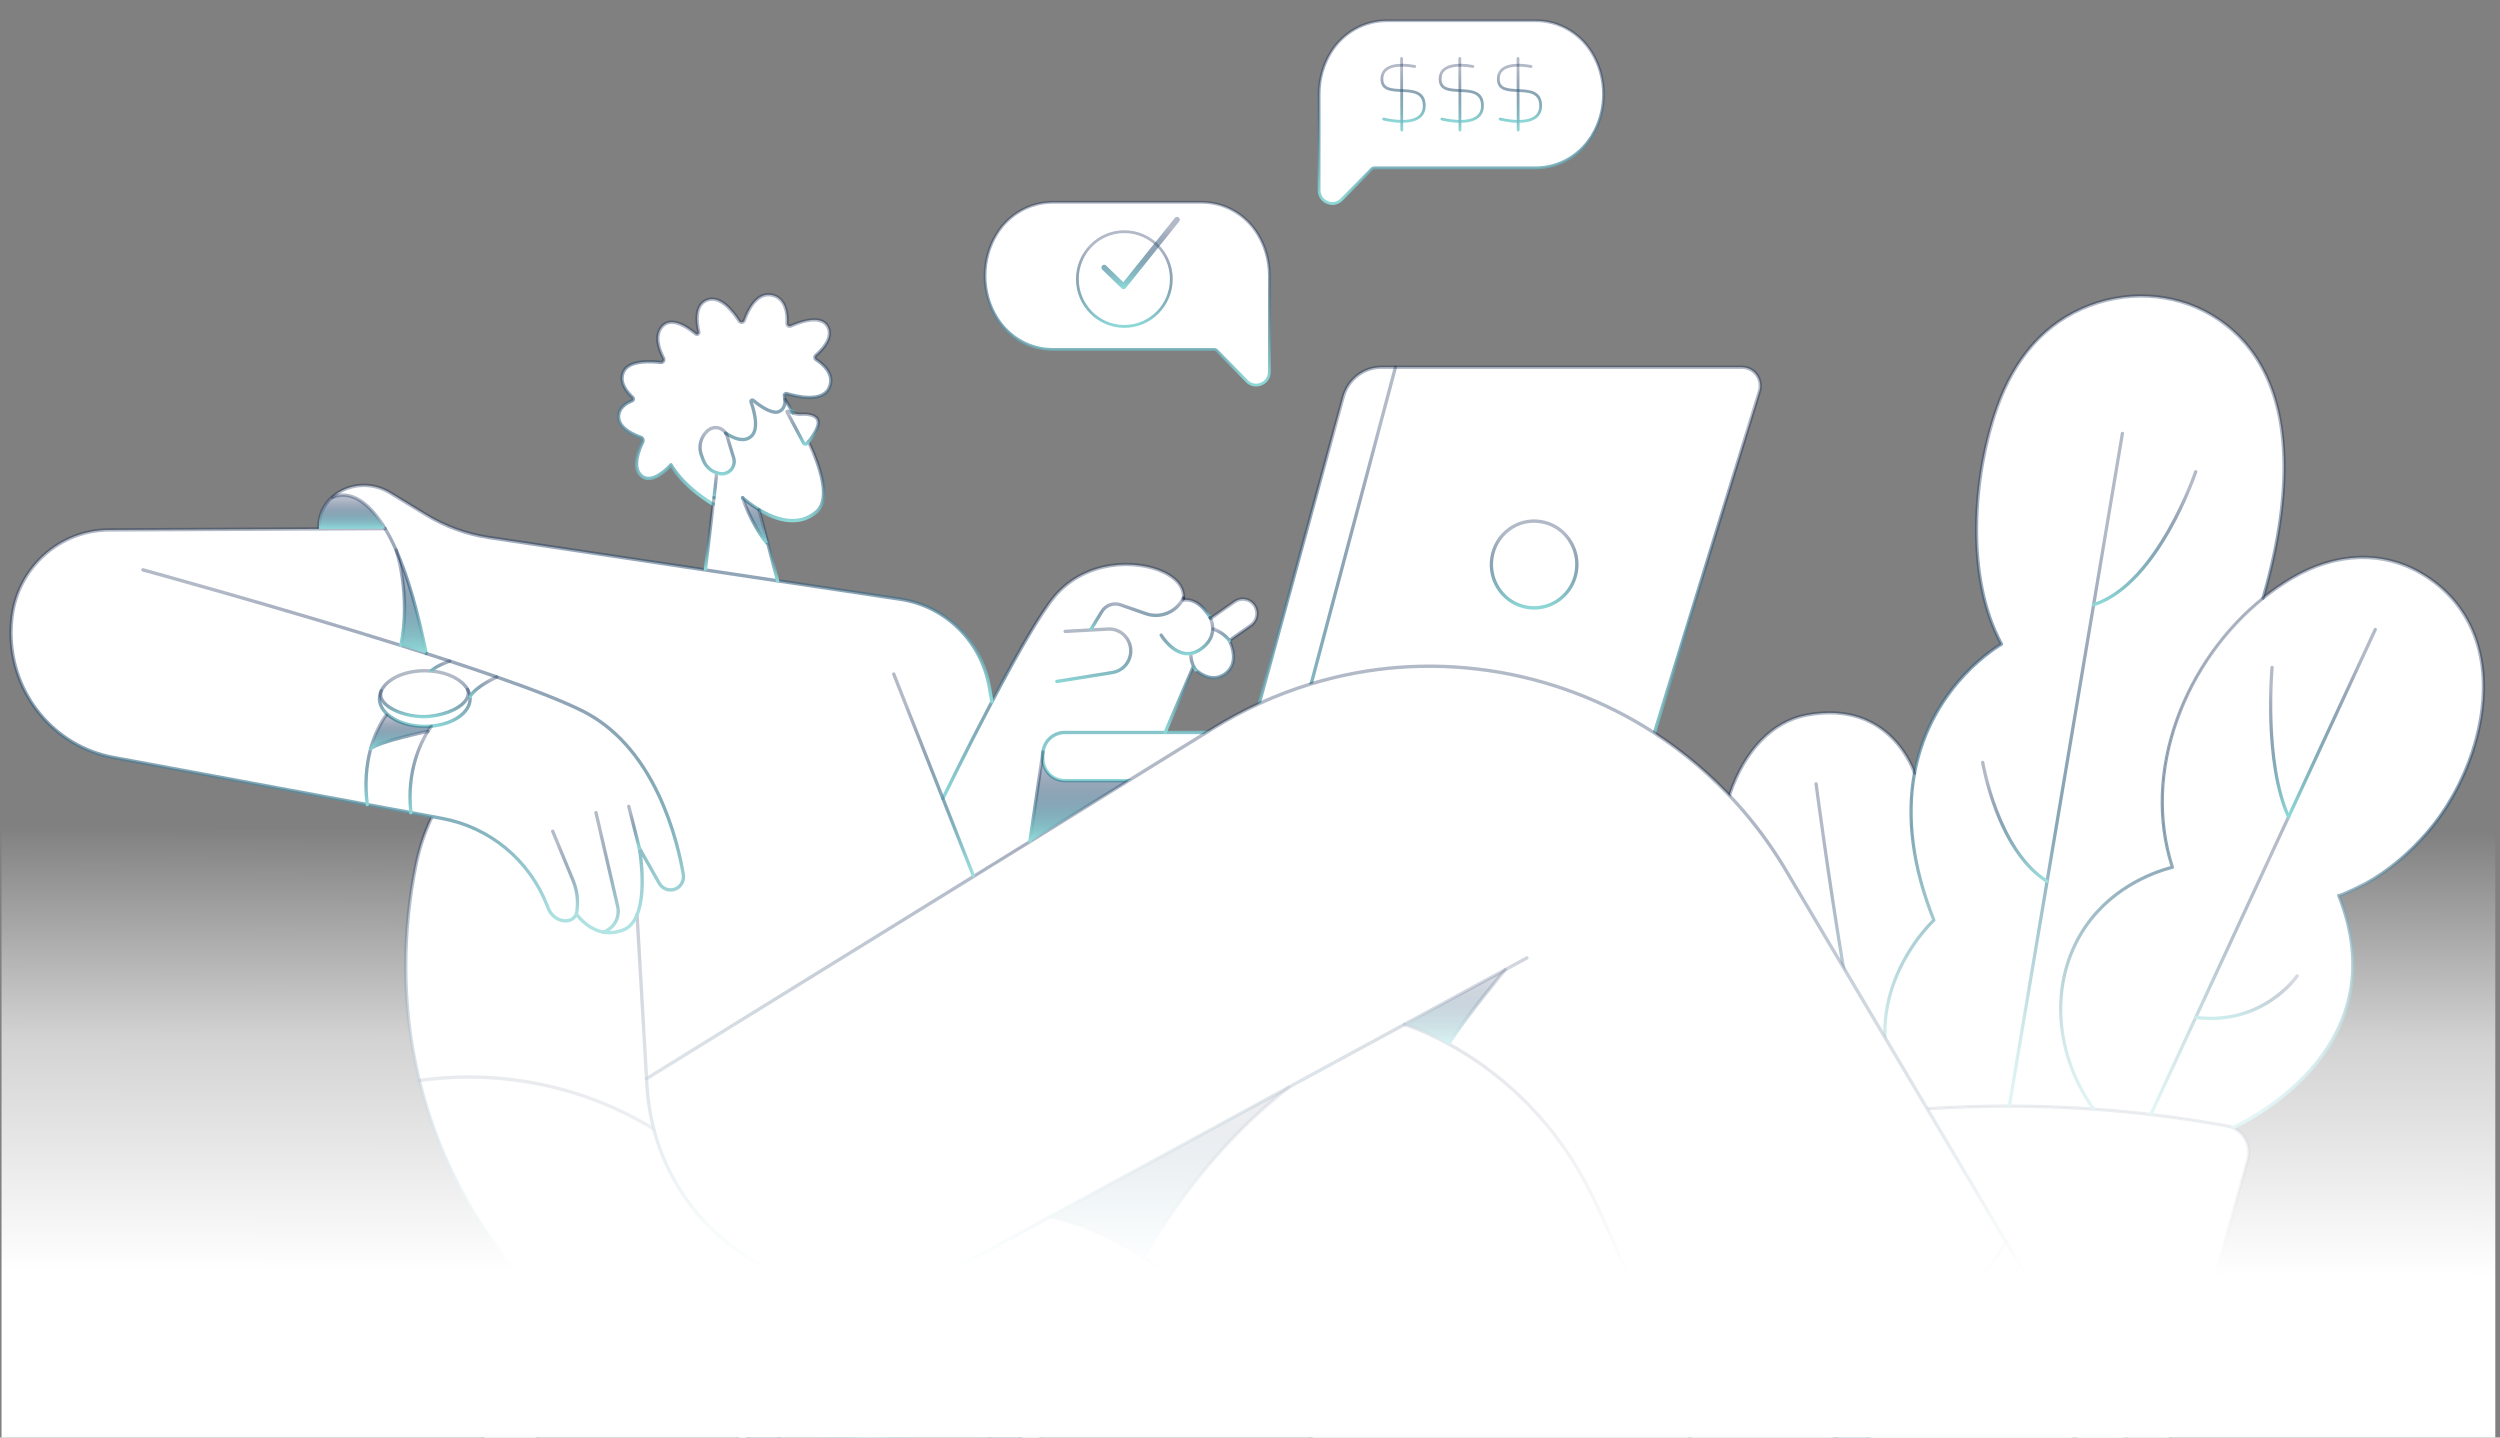
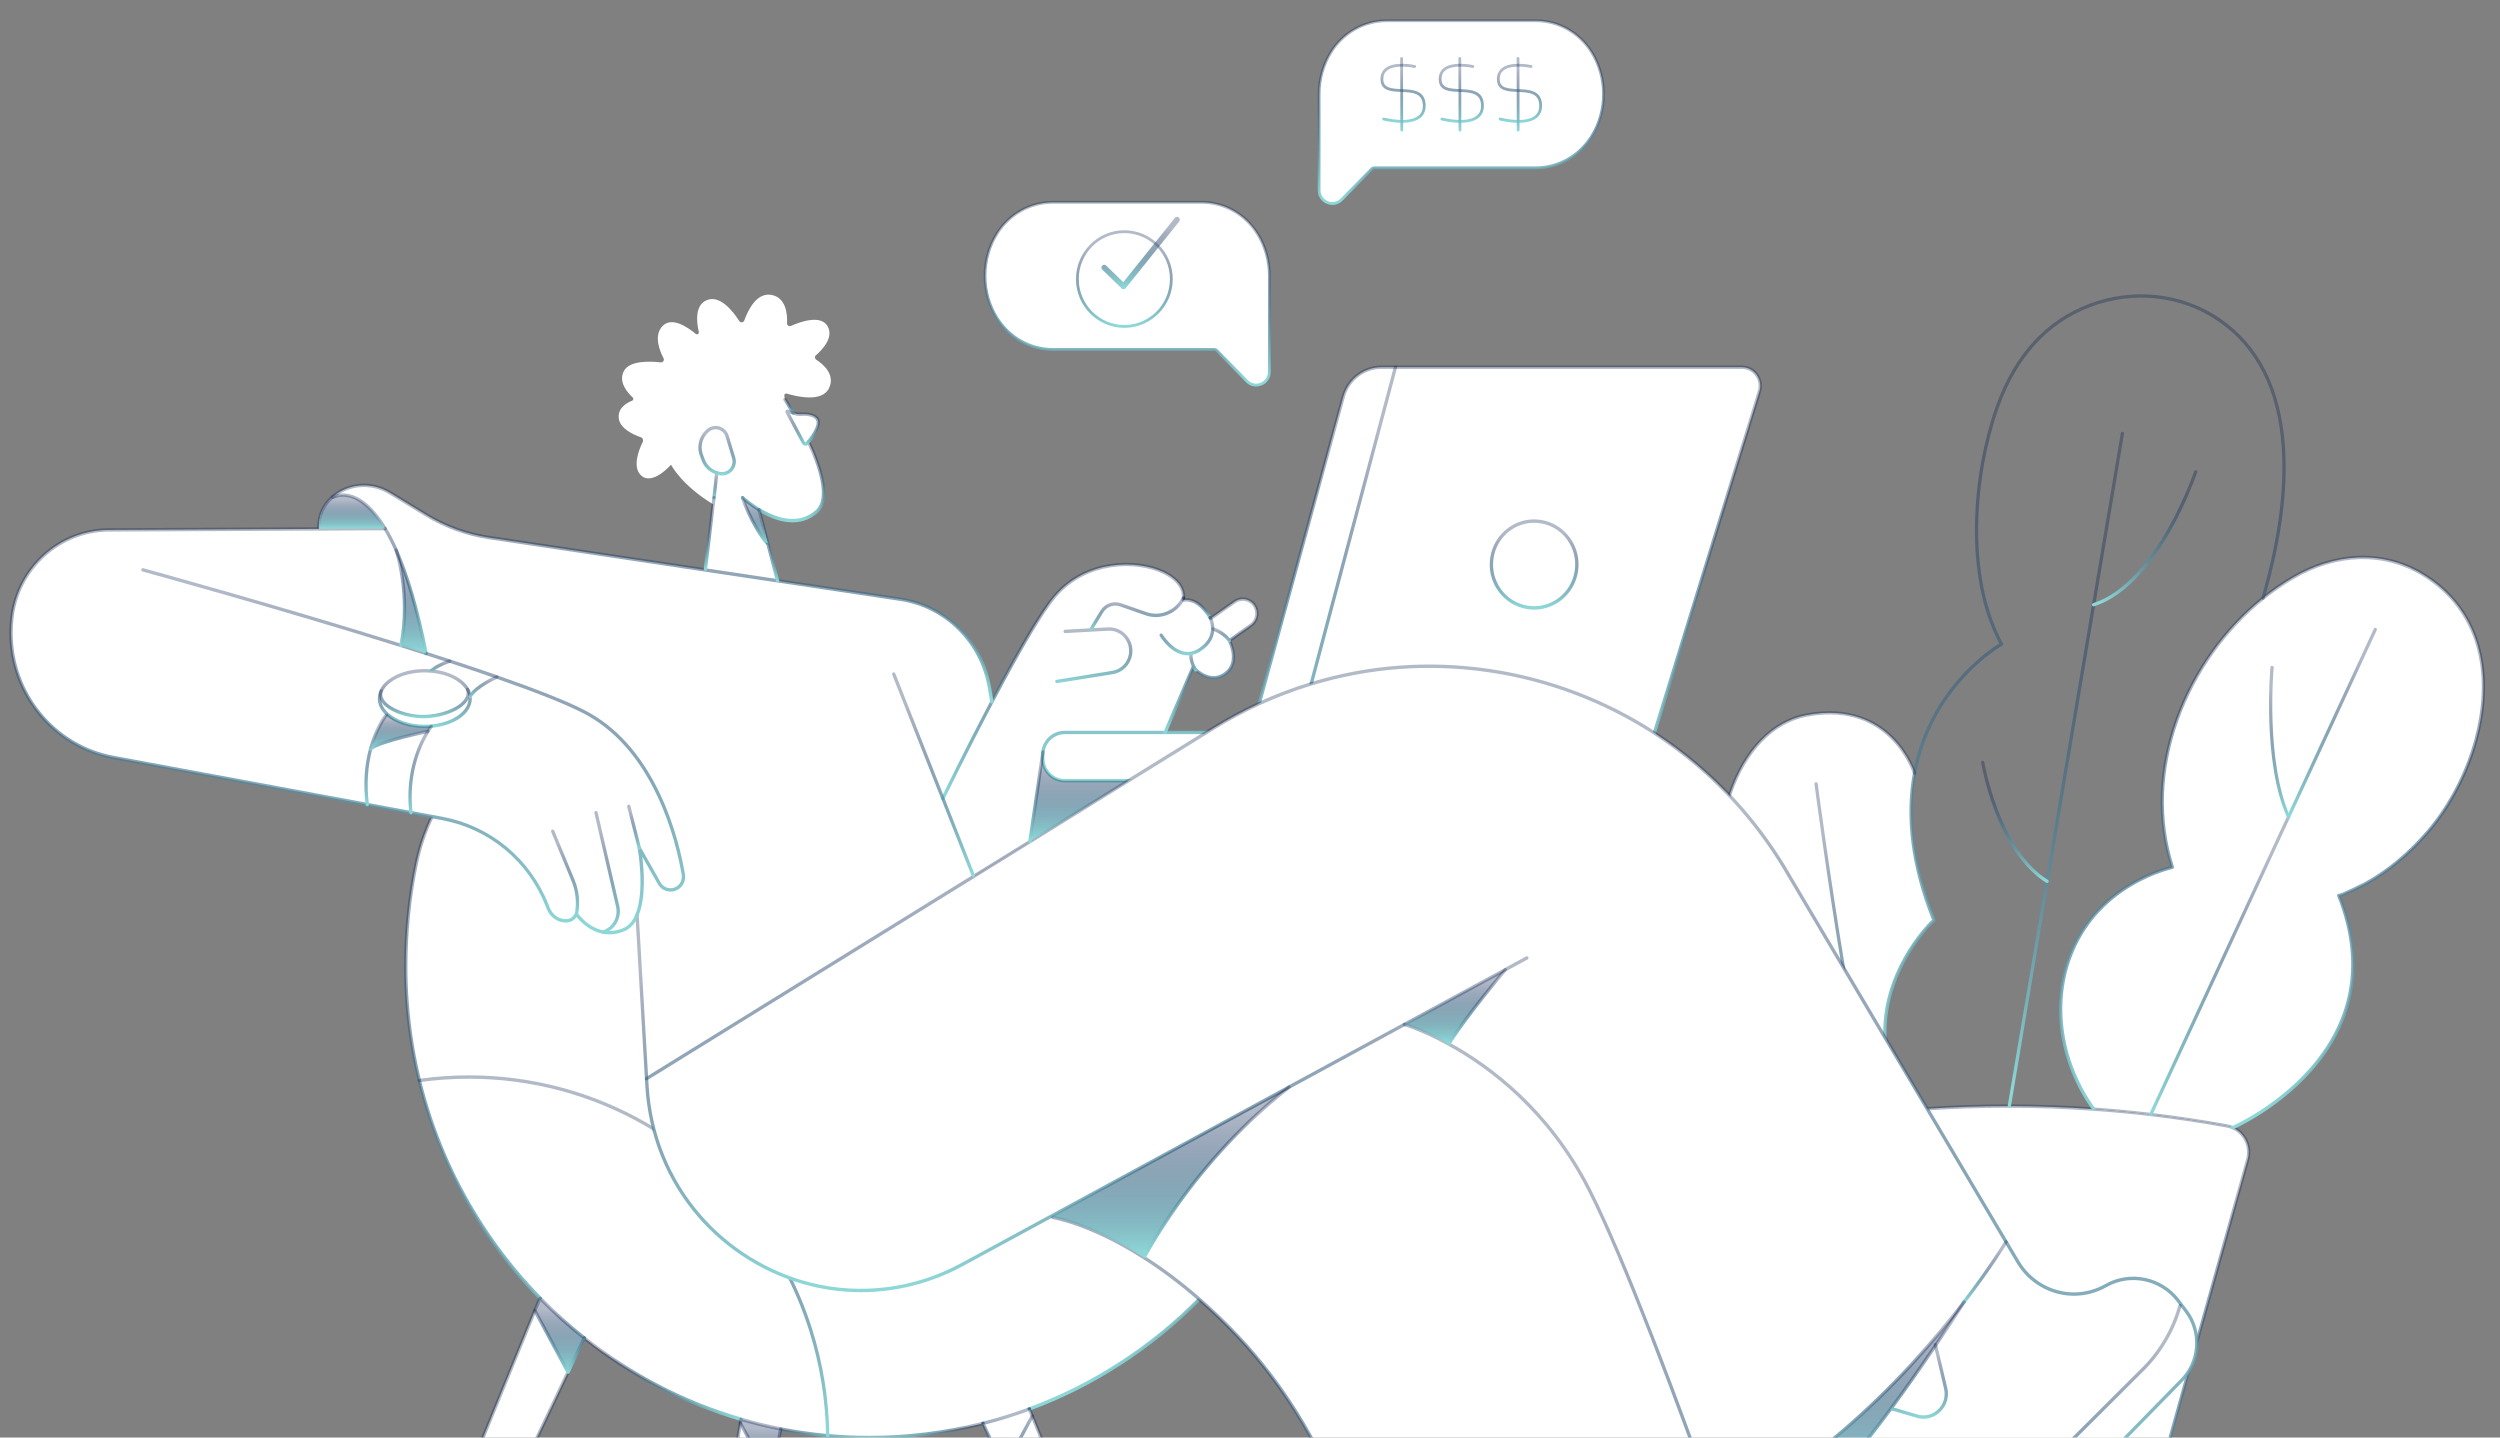
<svg xmlns="http://www.w3.org/2000/svg" width="400" height="230" viewBox="0 0 400 230" fill="none">
  <rect x="0" y="0" width="400" height="230" fill="#808080" stroke="none" />
  <g clip-path="url(#clip0_5276_31799)">
    <path d="M165.161 226.573L164.701 225.437C175.018 221.629 184.288 215.582 191.878 207.871C192.071 207.679 192.26 207.485 192.447 207.29C199.757 199.699 201.476 189.433 198.733 180.582C198.508 179.854 198.251 179.134 197.964 178.426C194.983 171.045 188.778 164.958 180.062 162.754L159.863 157.648C153.254 155.977 147.074 153.014 141.651 148.969C138.119 146.338 134.907 143.247 132.106 139.755L120.307 125.051C113.148 116.131 102.897 112.663 93.215 113.761C83.263 114.886 73.911 120.839 69.145 130.656C68.025 132.961 67.158 135.476 66.596 138.194C65.494 143.524 64.921 149.045 64.921 154.661C64.921 158.461 65.198 162.194 65.733 165.842C68.109 182.077 75.584 196.622 86.451 207.741L86.332 207.861L85.579 209.704L44.854 309.348C44.412 310.43 45.195 311.621 46.347 311.621C46.657 311.621 46.953 311.53 47.207 311.369C47.458 311.206 47.669 310.974 47.803 310.689L90.882 219.556L93.474 214.074C100.844 219.926 109.333 224.389 118.559 227.084L118.459 227.693L105.047 309.709C105.031 309.81 105.022 309.91 105.022 310.008C105.022 310.979 105.798 311.798 106.789 311.798C107.628 311.798 108.352 311.199 108.52 310.363L123.314 236.648L124.869 228.901L124.921 228.633C127.281 229.097 129.682 229.449 132.117 229.679H132.119C134.413 229.896 136.735 230.007 139.086 230.007C145.349 230.007 151.446 229.222 157.28 227.742L160.605 234.92L195.618 310.517C195.888 311.088 196.457 311.45 197.079 311.45C198.01 311.45 198.702 310.675 198.702 309.807C198.702 309.597 198.661 309.383 198.576 309.173L165.161 226.573Z" fill="white" />
-     <path d="M165.16 226.571L160.688 234.88L160.604 234.92L157.28 227.742C159.805 227.102 162.281 226.332 164.7 225.437L165.16 226.571Z" fill="url(#paint0_linear_5276_31799)" />
    <path d="M124.92 228.633L124.868 228.901L123.313 236.648L123.273 236.639L118.457 227.692L118.557 227.083C120.642 227.692 122.763 228.211 124.92 228.633Z" fill="url(#paint1_linear_5276_31799)" />
    <path d="M93.473 214.074L90.881 219.556L85.578 209.703L86.331 207.86L86.451 207.741C88.655 209.999 91.001 212.115 93.473 214.074Z" fill="url(#paint2_linear_5276_31799)" />
    <path d="M118.559 227.356C118.534 227.356 118.509 227.352 118.484 227.345C109.319 224.668 100.85 220.275 93.308 214.288C93.192 214.196 93.171 214.025 93.262 213.906C93.353 213.788 93.52 213.766 93.638 213.859C101.125 219.802 109.533 224.164 118.632 226.821C118.775 226.863 118.857 227.013 118.816 227.158C118.782 227.278 118.675 227.356 118.559 227.356Z" fill="url(#paint3_linear_5276_31799)" />
    <path d="M139.086 230.278C136.753 230.278 134.402 230.168 132.101 229.95C132.097 229.95 132.095 229.95 132.092 229.95C129.686 229.724 127.256 229.371 124.869 228.901C124.725 228.872 124.63 228.731 124.657 228.582C124.686 228.435 124.825 228.339 124.971 228.367C127.338 228.832 129.748 229.182 132.135 229.409C132.138 229.409 132.14 229.409 132.144 229.409C134.432 229.626 136.767 229.735 139.086 229.735C145.213 229.735 151.313 228.976 157.216 227.477C157.359 227.441 157.505 227.529 157.541 227.674C157.576 227.819 157.489 227.968 157.346 228.004C151.401 229.512 145.258 230.277 139.088 230.277L139.086 230.278Z" fill="url(#paint4_linear_5276_31799)" />
    <path d="M164.701 225.708C164.592 225.708 164.489 225.639 164.45 225.529C164.4 225.387 164.471 225.232 164.61 225.181C174.731 221.446 184.096 215.393 191.689 207.679C191.882 207.487 192.069 207.295 192.255 207.099C195.701 203.52 198.066 199.111 199.099 194.349C200.073 189.849 199.859 185.116 198.478 180.664C198.257 179.95 198.002 179.23 197.717 178.529C194.563 170.722 188.106 165.068 179.999 163.019L159.799 157.912C153.164 156.234 147.005 153.298 141.493 149.188C137.922 146.528 134.695 143.413 131.898 139.926L120.099 125.223C116.679 120.962 112.477 117.827 107.609 115.903C103.107 114.123 98.139 113.476 93.242 114.031C82.822 115.209 73.901 121.47 69.383 130.775C68.249 133.109 67.399 135.623 66.855 138.248C65.748 143.603 65.186 149.125 65.186 154.659C65.186 158.394 65.459 162.142 65.994 165.8C67.157 173.752 69.563 181.417 73.143 188.585C76.637 195.581 81.177 201.96 86.637 207.547C86.741 207.654 86.741 207.826 86.637 207.931C86.532 208.036 86.362 208.036 86.259 207.931C80.76 202.304 76.186 195.878 72.667 188.831C69.06 181.611 66.638 173.89 65.466 165.88C64.925 162.196 64.651 158.421 64.651 154.659C64.651 149.087 65.216 143.527 66.331 138.136C66.884 135.465 67.747 132.908 68.901 130.532C73.502 121.058 82.577 114.687 93.182 113.487C98.162 112.922 103.217 113.581 107.801 115.392C112.757 117.351 117.032 120.54 120.511 124.875L132.31 139.579C135.077 143.029 138.271 146.113 141.805 148.746C147.26 152.814 153.355 155.719 159.924 157.379L180.124 162.486C188.398 164.577 194.989 170.349 198.209 178.319C198.5 179.034 198.76 179.768 198.985 180.497C200.394 185.04 200.612 189.869 199.618 194.463C198.566 199.325 196.151 203.827 192.635 207.476C192.447 207.672 192.257 207.868 192.062 208.062C184.415 215.83 174.985 221.926 164.789 225.688C164.758 225.699 164.728 225.705 164.698 225.705L164.701 225.708Z" fill="url(#paint5_linear_5276_31799)" />
    <path d="M93.474 214.346C93.436 214.346 93.397 214.337 93.359 214.321C93.225 214.257 93.168 214.094 93.231 213.958L93.247 213.924C93.309 213.788 93.47 213.73 93.604 213.793C93.738 213.857 93.795 214.02 93.733 214.156L93.716 214.19C93.67 214.288 93.575 214.346 93.474 214.346Z" fill="url(#paint6_linear_5276_31799)" />
    <path d="M46.347 311.893C45.715 311.893 45.13 311.574 44.779 311.041C44.429 310.508 44.363 309.836 44.606 309.243L85.331 209.599C85.388 209.459 85.545 209.394 85.68 209.452C85.817 209.51 85.882 209.669 85.825 209.807L45.1 309.452C44.923 309.881 44.97 310.351 45.223 310.738C45.478 311.126 45.886 311.349 46.345 311.349C46.598 311.349 46.846 311.277 47.062 311.139C47.278 310.999 47.451 310.802 47.558 310.572L90.637 219.439C90.701 219.303 90.86 219.246 90.994 219.312C91.128 219.377 91.183 219.538 91.119 219.674L48.039 310.807C47.888 311.128 47.649 311.402 47.346 311.599C47.042 311.793 46.696 311.895 46.341 311.895L46.347 311.893Z" fill="url(#paint7_linear_5276_31799)" />
    <path d="M164.702 225.708C164.597 225.708 164.497 225.645 164.454 225.539L164.438 225.5C164.382 225.36 164.449 225.202 164.584 225.144C164.722 225.088 164.877 225.155 164.933 225.293L164.949 225.333C165.004 225.472 164.938 225.63 164.802 225.688C164.768 225.703 164.734 225.708 164.702 225.708Z" fill="url(#paint8_linear_5276_31799)" />
    <path d="M197.078 311.722C196.356 311.722 195.689 311.294 195.377 310.635L160.363 235.036C160.301 234.9 160.358 234.738 160.492 234.673C160.626 234.608 160.784 234.668 160.849 234.804L195.862 310.401C196.085 310.872 196.563 311.178 197.08 311.178C197.828 311.178 198.436 310.562 198.436 309.807C198.436 309.627 198.4 309.45 198.329 309.276L164.914 226.676C164.858 226.537 164.923 226.379 165.06 226.321C165.197 226.265 165.353 226.33 165.41 226.469L198.825 309.069C198.923 309.308 198.971 309.557 198.971 309.807C198.971 310.863 198.122 311.722 197.08 311.722H197.078Z" fill="url(#paint9_linear_5276_31799)" />
    <path d="M157.279 228.013C157.172 228.013 157.072 227.948 157.031 227.841L157.023 227.823C156.968 227.684 157.036 227.526 157.173 227.47C157.311 227.414 157.466 227.482 157.522 227.622L157.529 227.64C157.584 227.78 157.516 227.937 157.379 227.994C157.347 228.006 157.313 228.013 157.281 228.013H157.279Z" fill="url(#paint10_linear_5276_31799)" />
    <path d="M106.789 312.07C105.667 312.07 104.754 311.144 104.754 310.008C104.754 309.899 104.763 309.787 104.783 309.665L118.195 227.647C118.22 227.499 118.357 227.399 118.503 227.424C118.65 227.45 118.748 227.589 118.723 227.738L105.311 309.754C105.296 309.845 105.289 309.928 105.289 310.008C105.289 310.845 105.962 311.526 106.789 311.526C107.499 311.526 108.117 311.013 108.257 310.309L123.052 236.594C123.082 236.447 123.223 236.353 123.368 236.382C123.512 236.413 123.607 236.556 123.576 236.703L108.782 310.417C108.589 311.374 107.753 312.07 106.789 312.07Z" fill="url(#paint11_linear_5276_31799)" />
    <path d="M132.438 229.981C132.292 229.981 132.172 229.862 132.17 229.713C132.083 223.95 131.164 218.268 129.439 212.824C125.058 198.999 115.783 187.408 103.322 180.187C94.756 175.22 84.983 172.596 75.056 172.596C72.411 172.596 69.748 172.783 67.14 173.149C66.994 173.17 66.858 173.065 66.839 172.917C66.819 172.768 66.921 172.63 67.067 172.61C69.7 172.239 72.388 172.052 75.056 172.052C85.074 172.052 94.94 174.702 103.586 179.716C116.163 187.004 125.524 198.704 129.946 212.657C131.687 218.152 132.614 223.887 132.702 229.704C132.704 229.854 132.586 229.978 132.438 229.979H132.434L132.438 229.981Z" fill="url(#paint12_linear_5276_31799)" />
    <path d="M160.605 235.191C160.505 235.191 160.408 235.133 160.362 235.035L157.037 227.857C157.003 227.783 157.003 227.698 157.037 227.625C157.071 227.553 157.137 227.499 157.214 227.479C159.711 226.846 162.198 226.074 164.607 225.183C164.741 225.134 164.891 225.199 164.946 225.335L165.406 226.469C165.419 226.502 165.426 226.538 165.426 226.573C165.426 226.618 165.415 226.665 165.394 226.705L160.922 235.012C160.895 235.063 160.853 235.102 160.801 235.128L160.717 235.168C160.68 235.186 160.642 235.193 160.605 235.193V235.191ZM157.66 227.924L160.651 234.381L164.864 226.554L164.55 225.779C162.301 226.602 159.986 227.323 157.66 227.923V227.924Z" fill="url(#paint13_linear_5276_31799)" />
    <path d="M123.313 236.92C123.294 236.92 123.274 236.918 123.254 236.913L123.215 236.903C123.14 236.887 123.076 236.836 123.04 236.769L118.224 227.823C118.196 227.77 118.185 227.709 118.196 227.647L118.296 227.038C118.308 226.962 118.353 226.895 118.417 226.853C118.481 226.812 118.56 226.801 118.633 226.822C120.72 227.431 122.853 227.951 124.972 228.366C125.042 228.381 125.104 228.421 125.143 228.481C125.183 228.54 125.199 228.615 125.184 228.685L125.133 228.954L123.577 236.702C123.563 236.775 123.52 236.836 123.46 236.876C123.417 236.905 123.365 236.92 123.315 236.92H123.313ZM118.736 227.643L123.187 235.912L124.605 228.847C122.655 228.457 120.695 227.98 118.77 227.428L118.734 227.643H118.736Z" fill="url(#paint14_linear_5276_31799)" />
    <path d="M90.882 219.828C90.784 219.828 90.695 219.773 90.647 219.686L85.344 209.834C85.304 209.761 85.301 209.674 85.331 209.6L86.084 207.757C86.098 207.724 86.118 207.694 86.143 207.668L86.262 207.549C86.368 207.444 86.535 207.445 86.64 207.55C88.834 209.798 91.189 211.92 93.638 213.86C93.738 213.938 93.77 214.078 93.715 214.192L91.123 219.674C91.08 219.766 90.989 219.824 90.889 219.828C90.888 219.828 90.884 219.828 90.882 219.828ZM85.875 209.687L90.866 218.96L93.139 214.152C90.818 212.302 88.586 210.292 86.494 208.168L85.875 209.685V209.687Z" fill="url(#paint15_linear_5276_31799)" />
    <path d="M344.128 178.319C341.197 177.974 338.144 177.681 334.978 177.459C328.833 168.849 328.003 157.843 332.845 149.574C337.502 141.616 345.609 139.268 347.574 138.758C342.562 123.175 349.745 105.634 362.087 95.707C363.571 94.513 365.128 93.428 366.749 92.472C373.277 88.616 380.971 87.794 387.713 91.919C402.78 101.138 397.996 122.197 388.212 133.377C385.433 136.554 382.168 139.345 378.485 141.38C378.273 141.497 374.282 143.492 374.191 143.264C384.272 168.599 357.422 180.346 357.245 180.424H357.243C356.958 180.299 356.655 180.207 356.335 180.148C352.547 179.459 348.471 178.831 344.128 178.319Z" fill="white" />
-     <path d="M321.488 176.975C316.868 176.97 312.432 177.126 308.2 177.409C307.118 177.48 306.051 177.56 304.996 177.649C302.726 173.567 301.753 169.736 301.596 166.264C301.078 154.814 309.421 147.23 309.421 147.23C305.647 137.754 305.165 129.958 306.326 123.697C308.98 109.353 320.246 103.063 320.246 103.063C314.412 92.397 315.631 76.11 319.579 65.081C322.232 57.673 326.934 51.675 334.379 48.866C341.202 46.29 349.01 47.035 355.017 51.144C369.054 60.743 366.184 81.546 362.086 95.705C349.745 105.634 342.561 123.175 347.573 138.758C345.608 139.268 337.501 141.616 332.845 149.574C328.003 157.843 328.832 168.849 334.978 177.459C330.683 177.156 326.181 176.982 321.488 176.975Z" fill="white" />
    <path d="M299.621 178.17C295.624 178.612 291.846 179.156 288.305 179.761C274.631 159.335 272.525 139.389 276.806 126.964C279.19 120.038 283.559 115.452 289.015 114.419C302.624 111.845 306.325 123.697 306.325 123.697H306.326C305.166 129.958 305.647 137.753 309.422 147.23C309.422 147.23 301.079 154.814 301.597 166.264C301.754 169.736 302.727 173.567 304.997 177.649C303.164 177.8 301.371 177.976 299.621 178.17Z" fill="white" />
    <path d="M308.201 177.409C312.434 177.126 316.87 176.97 321.49 176.975C326.183 176.982 330.685 177.157 334.979 177.459C338.145 177.681 341.198 177.974 344.129 178.319C348.472 178.831 352.548 179.459 356.336 180.148C356.656 180.207 356.959 180.3 357.244 180.424H357.246C359.143 181.245 360.219 183.409 359.631 185.517L339.125 259.047C338.612 260.885 336.958 262.154 335.077 262.154H305.321C303.401 262.154 301.725 260.833 301.247 258.944C299.814 253.273 298.381 247.602 296.95 241.931C296.005 238.196 295.062 234.461 294.118 230.724C293.718 229.142 293.317 227.558 292.918 225.974C289.504 212.462 286.09 198.949 282.676 185.435C282.069 183.032 283.595 180.607 285.999 180.168C286.757 180.029 287.525 179.894 288.305 179.761C291.847 179.156 295.625 178.613 299.622 178.17C301.372 177.976 303.165 177.8 304.997 177.649C306.052 177.56 307.12 177.48 308.201 177.409Z" fill="white" />
    <path d="M335.077 262.421H305.32C303.28 262.421 301.5 261.019 300.993 259.01L300.561 257.302C299.271 252.2 297.983 247.099 296.695 241.997C295.75 238.262 294.807 234.527 293.864 230.791C293.463 229.208 293.063 227.624 292.664 226.041L282.422 185.502C282.114 184.282 282.32 182.975 282.99 181.916C283.668 180.844 284.719 180.131 285.953 179.905C286.676 179.774 287.43 179.64 288.263 179.498C292.007 178.86 295.82 178.323 299.595 177.905C301.42 177.703 303.231 177.529 304.977 177.385C306.031 177.296 307.11 177.216 308.185 177.145C312.577 176.851 317.05 176.702 321.491 176.711C325.986 176.718 330.53 176.881 334.998 177.194C338.027 177.408 341.108 177.697 344.16 178.057C348.23 178.537 352.342 179.153 356.383 179.888C356.713 179.948 357.032 180.044 357.331 180.174C357.336 180.176 357.343 180.177 357.349 180.181C359.405 181.072 360.495 183.399 359.884 185.592L339.378 259.122C338.835 261.065 337.068 262.423 335.078 262.423L335.077 262.421ZM321.261 177.242C316.911 177.242 312.524 177.388 308.218 177.676C307.145 177.747 306.069 177.827 305.019 177.916C303.276 178.06 301.471 178.234 299.651 178.437C295.887 178.855 292.084 179.388 288.35 180.026C287.521 180.168 286.767 180.3 286.047 180.433C284.959 180.632 284.032 181.262 283.433 182.208C282.833 183.155 282.656 184.28 282.931 185.372L293.173 225.911C293.572 227.495 293.973 229.079 294.373 230.661C295.316 234.398 296.26 238.132 297.204 241.867C298.492 246.969 299.78 252.07 301.07 257.172L301.502 258.88C301.95 260.653 303.521 261.89 305.322 261.89H335.078C336.835 261.89 338.394 260.692 338.874 258.976L359.38 185.446C359.919 183.516 358.964 181.468 357.16 180.679C357.154 180.677 357.147 180.673 357.142 180.672C356.874 180.554 356.587 180.467 356.29 180.414C352.26 179.68 348.158 179.066 344.099 178.586C341.056 178.229 337.981 177.939 334.961 177.728C330.506 177.415 325.974 177.251 321.489 177.244C321.414 177.244 321.337 177.244 321.261 177.244V177.242Z" fill="url(#paint16_linear_5276_31799)" />
    <path d="M357.246 180.691C357.101 180.691 356.983 180.572 356.983 180.424C356.983 180.308 357.057 180.209 357.158 180.172C357.617 179.967 364.146 176.998 369.42 171.082C372.548 167.573 374.62 163.724 375.577 159.644C376.771 154.555 376.223 149.076 373.95 143.364C373.896 143.227 373.96 143.073 374.095 143.017C374.155 142.993 374.219 142.993 374.275 143.01C374.82 142.907 378.008 141.343 378.363 141.146C381.838 139.224 385.088 136.552 388.02 133.199C394.579 125.704 398.115 114.853 396.82 106.201C395.914 100.15 392.721 95.291 387.583 92.147C381.415 88.374 373.871 88.575 366.886 92.701C365.299 93.638 363.74 94.719 362.256 95.915C356.121 100.85 351.261 107.7 348.575 115.202C345.716 123.185 345.459 131.302 347.828 138.674C347.851 138.744 347.844 138.82 347.809 138.886C347.774 138.95 347.714 138.998 347.644 139.016C344.698 139.78 337.382 142.354 333.077 149.709C328.267 157.927 329.098 168.757 335.198 177.301C335.283 177.42 335.257 177.587 335.14 177.672C335.023 177.759 334.858 177.733 334.774 177.613C328.552 168.897 327.71 157.836 332.627 149.435C336.906 142.125 344.08 139.434 347.247 138.57C344.932 131.155 345.219 123.018 348.085 115.018C350.805 107.426 355.722 100.493 361.934 95.496C363.439 94.285 365.017 93.188 366.627 92.239C373.784 88.013 381.522 87.812 387.859 91.688C393.135 94.916 396.414 99.906 397.345 106.119C398.663 114.921 395.076 125.944 388.419 133.553C385.446 136.952 382.15 139.663 378.622 141.613C378.589 141.631 375.724 143.117 374.564 143.465C376.779 149.174 377.296 154.658 376.097 159.767C375.121 163.936 373.007 167.863 369.819 171.439C364.392 177.526 357.648 180.541 357.363 180.666C357.33 180.68 357.293 180.689 357.256 180.689L357.246 180.691Z" fill="url(#paint17_linear_5276_31799)" />
    <path d="M344.127 178.586C344.091 178.586 344.052 178.577 344.015 178.561C343.884 178.499 343.828 178.339 343.889 178.206L365.93 130.588C365.992 130.454 366.147 130.398 366.28 130.46C366.412 130.522 366.468 130.682 366.406 130.815L351.552 162.908L344.365 178.433C344.32 178.529 344.227 178.586 344.127 178.586Z" fill="url(#paint18_linear_5276_31799)" />
    <path d="M366.169 130.966C366.132 130.966 366.094 130.957 366.057 130.941C365.926 130.879 365.87 130.719 365.931 130.586L379.807 100.605C379.869 100.472 380.024 100.415 380.157 100.477C380.289 100.539 380.345 100.699 380.283 100.832L366.407 130.813C366.362 130.909 366.269 130.966 366.169 130.966Z" fill="url(#paint19_linear_5276_31799)" />
    <path d="M366.169 130.966C366.055 130.966 365.959 130.893 365.922 130.792C361.918 121.871 363.255 106.928 363.269 106.777C363.283 106.631 363.411 106.521 363.554 106.537C363.698 106.551 363.804 106.681 363.79 106.826C363.776 106.976 362.45 121.798 366.405 130.586C366.421 130.621 366.429 130.658 366.429 130.696C366.429 130.843 366.312 130.962 366.167 130.962L366.169 130.966Z" fill="url(#paint20_linear_5276_31799)" />
-     <path d="M353.734 163.216C352.951 163.216 352.133 163.166 351.281 163.059C351.138 163.041 351.034 162.908 351.054 162.762C351.071 162.617 351.201 162.512 351.346 162.531C361.859 163.863 367.264 156.082 367.319 156.003C367.401 155.883 367.564 155.852 367.684 155.936C367.803 156.019 367.833 156.185 367.751 156.307C367.695 156.391 366.335 158.373 363.618 160.211C361.49 161.651 358.156 163.219 353.734 163.219V163.216Z" fill="url(#paint21_linear_5276_31799)" />
    <path d="M304.996 177.916C304.905 177.916 304.815 177.868 304.766 177.781C302.663 173.998 301.508 170.127 301.333 166.277C300.852 155.641 308.026 148.219 309.109 147.161C305.767 138.699 304.744 130.789 306.066 123.647C307.449 116.174 311.193 110.914 314.089 107.817C316.754 104.967 319.155 103.408 319.89 102.962C314.072 92.058 315.507 75.671 319.33 64.988C322.279 56.756 327.311 51.247 334.286 48.616C341.349 45.949 349.153 46.811 355.162 50.921C361.489 55.248 365.005 62.238 365.612 71.696C366.057 78.627 364.956 86.73 362.336 95.778C362.296 95.919 362.149 96.001 362.011 95.96C361.873 95.919 361.792 95.769 361.832 95.629C364.434 86.639 365.53 78.599 365.089 71.731C364.492 62.446 361.054 55.593 354.868 51.364C348.999 47.35 341.371 46.509 334.468 49.115C327.644 51.689 322.716 57.092 319.824 65.171C316.013 75.818 314.59 92.177 320.473 102.934C320.506 102.996 320.515 103.069 320.496 103.136C320.476 103.204 320.431 103.262 320.37 103.296C320.342 103.312 317.54 104.896 314.455 108.199C311.613 111.243 307.939 116.409 306.581 123.747C305.268 130.833 306.304 138.701 309.662 147.131C309.704 147.236 309.676 147.355 309.594 147.43C309.512 147.504 301.351 155.067 301.856 166.252C302.028 170.017 303.16 173.807 305.223 177.517C305.295 177.645 305.249 177.809 305.123 177.88C305.083 177.903 305.038 177.914 304.994 177.914L304.996 177.916Z" fill="url(#paint22_linear_5276_31799)" />
    <path d="M288.304 180.028C288.22 180.028 288.138 179.987 288.087 179.91C273.579 158.238 272.62 138.305 276.557 126.876C278.983 119.825 283.506 115.189 288.965 114.156C296.107 112.805 300.514 115.449 302.956 117.902C305.598 120.56 306.534 123.491 306.572 123.615C306.616 123.756 306.539 123.905 306.401 123.95C306.263 123.994 306.116 123.916 306.072 123.777C306.063 123.749 305.127 120.83 302.571 118.266C299.151 114.839 294.607 113.632 289.062 114.681C283.791 115.678 279.415 120.188 277.052 127.052C273.156 138.358 274.123 158.103 288.519 179.61C288.602 179.732 288.57 179.898 288.449 179.98C288.404 180.012 288.353 180.026 288.302 180.026L288.304 180.028Z" fill="url(#paint23_linear_5276_31799)" />
    <path d="M299.408 178.392C299.392 178.337 299.378 178.285 299.366 178.234C298.04 173.415 296.481 165.649 294.734 155.161C292.297 140.546 290.33 125.601 290.311 125.452C290.291 125.306 290.393 125.171 290.536 125.151C290.68 125.134 290.813 125.235 290.832 125.381C290.851 125.53 292.816 140.466 295.252 155.072C296.997 165.543 298.552 173.29 299.875 178.099C299.889 178.15 299.901 178.197 299.914 178.243L299.41 178.394L299.408 178.392Z" fill="url(#paint24_linear_5276_31799)" />
    <path d="M321.488 177.242C321.474 177.242 321.458 177.242 321.444 177.238C321.301 177.214 321.204 177.077 321.229 176.931L334.72 96.71L339.327 69.307C339.352 69.161 339.487 69.065 339.63 69.088C339.774 69.113 339.87 69.25 339.845 69.395L335.238 96.799L321.747 177.02C321.726 177.15 321.614 177.242 321.488 177.242Z" fill="url(#paint25_linear_5276_31799)" />
    <path d="M334.98 97.021C334.868 97.021 334.764 96.948 334.729 96.833C334.686 96.692 334.764 96.543 334.903 96.498C344.952 93.332 351.006 75.573 351.068 75.393C351.115 75.255 351.264 75.178 351.4 75.226C351.537 75.274 351.61 75.425 351.565 75.564C351.549 75.609 350.014 80.152 347.237 85.032C344.662 89.556 340.458 95.305 335.06 97.007C335.034 97.016 335.008 97.019 334.983 97.019L334.98 97.021Z" fill="url(#paint26_linear_5276_31799)" />
    <path d="M327.537 141.282C327.49 141.282 327.442 141.27 327.4 141.243C325.092 139.815 321.789 136.664 319.15 129.752C317.579 125.635 316.978 122.072 316.971 122.037C316.947 121.891 317.043 121.754 317.187 121.729C317.328 121.704 317.465 121.802 317.489 121.948C317.512 122.088 319.897 135.979 327.673 140.788C327.798 140.864 327.836 141.028 327.761 141.154C327.712 141.236 327.624 141.282 327.537 141.282Z" fill="url(#paint27_linear_5276_31799)" />
    <path d="M200.695 96.825C200.253 96.189 199.552 95.849 198.838 95.849C198.392 95.849 197.941 95.981 197.547 96.258L193.696 98.962C193.696 98.962 193.678 98.925 193.644 98.862C193.637 98.849 193.632 98.84 193.628 98.833C193.623 98.826 193.621 98.822 193.621 98.822C193.275 98.192 191.707 95.638 189.299 96.008C189.299 96.008 189.335 95.89 189.352 95.689C189.354 95.689 189.354 95.687 189.354 95.687C189.424 94.933 189.256 92.993 186.111 91.51C182.123 89.629 173.882 89.354 168.739 95.423C166.349 98.242 162.323 105.42 158.693 112.297C154.51 120.227 150.857 127.759 150.857 127.759L155.732 140.105L155.8 140.219L164.776 134.668L180.555 124.914L184.042 122.757L186.42 117.196L190.879 106.767C190.879 106.767 191.038 106.946 191.316 107.189C192.153 107.917 194.076 109.209 196.009 107.827C198.583 105.986 196.689 102.486 196.689 102.486L200.137 100.054C201.173 99.322 201.425 97.873 200.695 96.825Z" fill="white" />
    <path d="M278.715 58.757H221.023C218.185 58.757 215.693 60.68 214.931 63.458L201.478 112.571L200.212 117.196H170.362C168.538 117.196 167.036 118.605 166.856 120.41C166.843 120.532 166.838 120.653 166.838 120.776V121.331C166.838 123.31 168.416 124.914 170.362 124.914H258.831C260.922 124.914 262.77 123.533 263.394 121.505L264.696 117.273L281.508 62.617C282.097 60.702 280.689 58.757 278.715 58.757Z" fill="white" />
    <path d="M258.831 125.185H170.363C168.272 125.185 166.57 123.456 166.57 121.331V120.776C166.57 120.637 166.577 120.508 166.59 120.381C166.788 118.41 168.409 116.924 170.363 116.924H200.009L214.673 63.385C215.463 60.501 218.074 58.485 221.023 58.485H278.715C279.742 58.485 280.68 58.967 281.289 59.808C281.897 60.649 282.07 61.702 281.765 62.699L263.651 121.586C262.987 123.739 261.052 125.185 258.833 125.185H258.831ZM170.363 117.467C168.684 117.467 167.291 118.745 167.121 120.437C167.111 120.544 167.105 120.655 167.105 120.774V121.329C167.105 123.154 168.566 124.64 170.363 124.64H258.831C260.815 124.64 262.547 123.346 263.139 121.421L281.253 62.534C281.508 61.704 281.364 60.827 280.857 60.127C280.35 59.428 279.569 59.027 278.715 59.027H221.023C218.315 59.027 215.916 60.879 215.188 63.529L200.469 117.266C200.437 117.384 200.331 117.465 200.21 117.465H170.361L170.363 117.467Z" fill="url(#paint28_linear_5276_31799)" />
    <path d="M205.666 125.185C205.643 125.185 205.62 125.182 205.596 125.176C205.454 125.136 205.37 124.988 205.407 124.843L223.015 58.687C223.054 58.541 223.2 58.456 223.343 58.494C223.486 58.534 223.57 58.683 223.532 58.828L205.925 124.984C205.893 125.105 205.784 125.185 205.666 125.185Z" fill="url(#paint29_linear_5276_31799)" />
    <path d="M245.465 97.541C245.11 97.541 244.751 97.514 244.389 97.458C242.513 97.168 240.859 96.151 239.735 94.598C238.612 93.045 238.15 91.139 238.437 89.232C238.722 87.326 239.723 85.646 241.251 84.504C242.78 83.363 244.657 82.893 246.533 83.185C248.41 83.475 250.063 84.492 251.187 86.045C252.311 87.598 252.773 89.504 252.486 91.41C251.95 94.979 248.914 97.541 245.465 97.541ZM245.445 83.644C244.056 83.644 242.709 84.089 241.569 84.941C240.154 85.998 239.23 87.551 238.966 89.314C238.701 91.077 239.129 92.838 240.167 94.275C241.207 95.713 242.736 96.651 244.471 96.919C248.053 97.474 251.412 94.966 251.958 91.327C252.223 89.564 251.795 87.802 250.757 86.365C249.717 84.928 248.188 83.99 246.453 83.722C246.116 83.669 245.78 83.644 245.447 83.644H245.445Z" fill="url(#paint30_linear_5276_31799)" />
    <path d="M349.782 209.784L348.997 208.747L348.509 208.104C345.774 204.496 340.847 203.472 336.936 205.699C335.321 206.62 333.566 207.056 331.836 207.056C328.286 207.056 324.831 205.217 322.874 201.913L320.968 198.695L309.851 179.934L303.119 168.573L296.387 157.209L285.334 138.555C283.107 134.915 280.598 131.562 277.849 128.512C273.907 124.138 269.476 120.379 264.697 117.273C248.57 106.799 228.475 103.746 209.792 109.418C206.982 110.269 204.207 111.319 201.479 112.571C199.011 113.703 196.583 115.003 194.209 116.47L193.037 117.195L184.043 122.757L180.556 124.913L164.777 134.668L155.801 140.219L155.733 140.105L150.858 127.758C150.858 127.758 154.511 120.227 158.694 112.297L158.306 110.008C157.059 102.664 151.311 96.965 144.053 95.875L124.409 92.931L122.821 86.849L121.439 81.55C123.901 83.029 127.637 84.435 130.6 81.911C132.944 79.914 131.348 74.909 129.355 70.683C130.113 69.75 131.323 68.034 130.809 67.104C130.347 66.263 128.918 66.229 128.16 66.276C127.812 66.296 127.464 66.256 127.133 66.149L126.913 66.08C126.139 64.757 125.588 63.92 125.588 63.92C125.57 63.71 125.534 63.514 125.493 63.346C125.438 63.112 125.656 62.905 125.88 62.974C127.397 63.438 131.517 64.445 132.641 62.11C133.709 59.893 131.606 58.197 130.582 57.536C130.345 57.382 130.322 57.037 130.536 56.853C131.498 56.024 133.504 53.975 132.382 52.141C131.262 50.309 127.967 51.514 126.537 52.152C126.241 52.284 125.914 52.052 125.93 51.724C125.993 50.365 125.816 47.593 123.398 47.179C121.034 46.775 119.661 49.676 119.095 51.257C118.965 51.623 118.48 51.681 118.271 51.353C117.336 49.889 115.271 47.19 113.146 47.998C111.122 48.77 111.455 51.57 111.81 53.103C111.878 53.397 111.543 53.607 111.313 53.417C110.041 52.355 107.519 50.631 106.033 52.141C104.559 53.638 105.512 56.066 106.165 57.316C106.334 57.641 106.074 58.023 105.717 57.981C104.079 57.789 100.737 57.632 99.822 59.37C98.889 61.138 100.435 62.862 101.229 63.587C101.404 63.746 101.352 64.032 101.135 64.118C100.31 64.438 98.823 65.255 98.998 66.905C99.18 68.613 101.441 69.588 102.54 69.965C102.84 70.067 102.982 70.413 102.842 70.699C102.26 71.881 101.129 74.659 102.54 76.036C104.361 77.812 107.365 74.354 107.365 74.354C107.365 74.354 108.983 77.584 114.11 80.697C114.11 80.697 114.113 80.671 114.12 80.621L112.875 91.042L112.852 91.196L78.233 86.006C74.662 85.47 71.232 84.223 68.137 82.337L62.409 78.843C59.714 77.199 56.291 77.25 53.724 79.095C53.542 79.225 53.366 79.365 53.193 79.513H53.191C51.953 80.586 51.027 82.121 51.017 84.323V84.626L17.389 84.789C9.521 84.827 2.902 90.789 1.921 98.721C1.815 99.578 1.764 100.429 1.764 101.272C1.764 110.927 8.553 119.413 18.133 121.191L58.769 128.73L65.75 130.025L69.147 130.656L70.761 130.955C78.32 132.358 84.665 137.587 87.526 144.834C87.587 144.988 87.648 145.142 87.706 145.3C88.117 146.378 89.062 147.177 90.189 147.321C90.949 147.417 91.743 147.217 92.23 146.251C92.23 146.251 93.828 148.622 96.5 149.133C97.458 149.318 98.553 149.263 99.761 148.776C100.78 148.364 101.47 147.491 101.93 146.378L103.45 172.591L103.457 172.703L103.523 173.861C104.561 190.038 115.9 202.06 129.696 205.492C137.462 207.428 146.008 206.638 153.932 202.336L168.325 194.52L168.468 194.79C168.468 194.79 174.382 195.69 183.027 201.203C185.741 202.934 188.724 205.117 191.879 207.872C193.895 209.63 195.98 211.623 198.11 213.877C214.333 231.053 219.477 253.696 220.815 261.408C220.883 261.798 220.917 262.191 220.917 262.582C220.917 263.887 220.544 265.17 219.834 266.277C214.997 273.807 222.142 283.339 230.572 280.599L240.198 277.473L241.794 281.679L251.155 306.326L251.514 307.272C252.869 310.842 256.913 312.504 260.331 310.896L301.18 291.669C304.388 290.162 305.754 286.276 304.218 283.045L304.049 282.686L303.521 281.577C301.837 278.035 298.323 275.856 294.556 275.856C293.963 275.856 293.364 275.911 292.766 276.021C289.401 276.643 286.093 274.679 284.979 271.393C284.369 269.594 283.628 267.424 282.783 264.964C280.667 258.799 277.894 250.812 274.84 242.261C279.643 239.947 284.149 237.156 288.32 234.117L291.853 238.187L298.383 245.706L304.652 252.924L305.533 253.938C308.374 257.209 313.346 257.36 316.373 254.265L349.099 220.811C352.016 217.83 352.308 213.114 349.784 209.784H349.782Z" fill="white" />
    <path d="M137.74 206.752C135.024 206.752 132.304 206.422 129.632 205.757C122.7 204.032 116.303 200.083 111.623 194.636C106.648 188.848 103.755 181.67 103.255 173.88L103.182 172.609L101.662 146.395C101.653 146.244 101.766 146.116 101.914 146.108C102.062 146.099 102.189 146.214 102.197 146.364L103.79 173.847C104.283 181.514 107.131 188.582 112.028 194.279C116.637 199.643 122.935 203.532 129.76 205.23C137.839 207.243 146.377 206.13 153.807 202.097L244.172 153.029C244.302 152.958 244.464 153.007 244.534 153.141C244.603 153.274 244.553 153.439 244.423 153.509L154.058 202.577C148.969 205.34 143.368 206.752 137.74 206.752Z" fill="url(#paint31_linear_5276_31799)" />
    <path d="M257.594 311.786C256.735 311.786 255.873 311.615 255.045 311.277C253.288 310.554 251.943 309.165 251.262 307.37L250.904 306.424L240.037 277.81L230.653 280.858C226.643 282.161 222.567 280.858 220.014 277.455C217.501 274.102 217.34 269.657 219.608 266.129C220.287 265.069 220.648 263.842 220.648 262.582C220.648 262.207 220.615 261.828 220.549 261.455C219.898 257.7 218.284 250.086 214.795 241.293C210.546 230.585 204.867 221.425 197.915 214.066C195.886 211.916 193.795 209.903 191.704 208.078C188.825 205.565 185.857 203.329 182.884 201.433C174.397 196.02 168.485 195.067 168.426 195.058C168.28 195.036 168.18 194.897 168.202 194.748C168.223 194.599 168.36 194.496 168.507 194.52C168.566 194.529 174.577 195.493 183.169 200.971C186.166 202.881 189.154 205.132 192.054 207.663C194.159 209.499 196.262 211.525 198.303 213.687C205.3 221.097 211.017 230.315 215.293 241.088C218.801 249.928 220.423 257.583 221.079 261.359C221.149 261.763 221.184 262.175 221.184 262.58C221.184 263.947 220.796 265.275 220.059 266.424C217.46 270.471 218.552 274.604 220.442 277.125C222.331 279.644 225.963 281.811 230.492 280.34L240.117 277.214C240.251 277.17 240.397 277.241 240.449 277.375L251.765 307.174C252.393 308.828 253.631 310.108 255.251 310.773C256.87 311.438 258.634 311.394 260.22 310.65L301.07 291.423C302.554 290.725 303.676 289.478 304.227 287.914C304.778 286.349 304.691 284.662 303.979 283.165L303.282 281.697C301.674 278.315 298.25 276.13 294.557 276.13C293.978 276.13 293.392 276.184 292.816 276.291C289.293 276.942 285.894 274.919 284.727 271.484C284.067 269.537 283.329 267.375 282.531 265.054C279.85 257.24 277.178 249.602 274.59 242.355C268.27 224.667 259.567 201.295 254 190.404C247.613 177.91 238.326 170.931 231.662 167.278C227.565 165.032 224.663 164.179 224.634 164.17C224.492 164.128 224.41 163.978 224.451 163.835C224.492 163.69 224.64 163.606 224.781 163.648C224.809 163.657 227.763 164.523 231.916 166.799C238.646 170.489 248.023 177.536 254.475 190.154C257.555 196.18 263.632 210.095 275.093 242.17C277.681 249.421 280.355 257.059 283.038 264.876C283.835 267.196 284.574 269.36 285.234 271.308C286.313 274.488 289.463 276.358 292.72 275.757C293.326 275.644 293.945 275.588 294.557 275.588C298.453 275.588 302.067 277.893 303.763 281.463L304.461 282.931C305.235 284.56 305.331 286.396 304.73 288.101C304.131 289.804 302.909 291.16 301.293 291.919L260.443 311.146C259.532 311.576 258.565 311.789 257.596 311.789L257.594 311.786Z" fill="url(#paint32_linear_5276_31799)" />
    <path d="M311.109 256.764C311.031 256.764 310.952 256.764 310.874 256.76C308.723 256.695 306.753 255.758 305.33 254.118L288.117 234.297C288.019 234.184 288.029 234.012 288.14 233.912C288.251 233.813 288.42 233.824 288.518 233.936L305.731 253.757C307.057 255.283 308.889 256.157 310.89 256.216C312.891 256.28 314.77 255.515 316.181 254.073L348.907 220.618C351.717 217.746 352.002 213.16 349.569 209.949L348.295 208.269C345.661 204.793 340.834 203.789 337.065 205.935C335.468 206.846 333.66 207.326 331.835 207.326C328.092 207.326 324.571 205.306 322.643 202.051L285.102 138.693C282.919 135.123 280.411 131.758 277.65 128.693C273.783 124.4 269.375 120.635 264.552 117.5C256.628 112.353 247.504 108.916 238.163 107.557C228.598 106.165 219.079 106.879 209.866 109.675C207.056 110.527 204.27 111.583 201.587 112.815C199.12 113.948 196.684 115.255 194.345 116.699L103.584 172.819C103.584 172.819 103.57 172.828 103.563 172.832C103.429 172.897 103.267 172.843 103.201 172.709C103.137 172.575 103.188 172.413 103.32 172.346L141.509 148.734L164.635 134.433L194.067 116.235C196.423 114.778 198.879 113.461 201.366 112.319C204.07 111.078 206.88 110.012 209.712 109.153C218.998 106.333 228.597 105.616 238.238 107.018C247.652 108.388 256.851 111.853 264.839 117.041C269.701 120.202 274.145 123.998 278.044 128.326C280.828 131.415 283.356 134.808 285.559 138.408L296.615 157.066L323.102 201.77C324.932 204.862 328.278 206.781 331.835 206.781C333.569 206.781 335.286 206.324 336.804 205.458C340.804 203.182 345.925 204.246 348.72 207.933L349.993 209.613C352.589 213.038 352.286 217.933 349.287 220.997L316.561 254.451C315.1 255.944 313.171 256.76 311.111 256.76L311.109 256.764Z" fill="url(#paint33_linear_5276_31799)" />
    <path d="M274.83 242.534C274.728 242.534 274.63 242.48 274.583 242.384C274.519 242.25 274.564 242.092 274.696 242.027C274.696 242.027 274.719 242.016 274.719 242.014C279.216 239.847 283.738 237.116 288.158 233.896C290.157 232.439 292.157 230.868 294.096 229.231C302.883 221.827 309.779 213.694 314.017 208.176C314.108 208.058 314.275 208.036 314.393 208.129C314.509 208.221 314.531 208.391 314.44 208.511C310.185 214.051 303.263 222.215 294.44 229.65C292.491 231.295 290.482 232.874 288.472 234.338C284.027 237.578 279.476 240.325 274.951 242.507C274.913 242.525 274.871 242.534 274.83 242.534Z" fill="url(#paint34_linear_5276_31799)" />
    <path d="M314.243 208.597C314.186 208.597 314.127 208.579 314.079 208.539C313.963 208.446 313.942 208.276 314.033 208.158C318.332 202.557 320.715 198.594 320.738 198.554C320.815 198.425 320.979 198.385 321.105 198.463C321.232 198.541 321.271 198.708 321.195 198.836C321.171 198.876 318.772 202.863 314.454 208.492C314.402 208.56 314.322 208.597 314.243 208.597Z" fill="url(#paint35_linear_5276_31799)" />
    <path d="M304.847 253.018C304.699 253.018 304.58 252.896 304.58 252.746C304.58 252.596 304.699 252.474 304.847 252.474C307.523 252.474 310.047 251.425 311.957 249.52L342.704 218.861C345.478 216.095 347.5 212.623 348.553 208.819C348.594 208.675 348.742 208.591 348.883 208.631C349.026 208.671 349.108 208.821 349.068 208.966C347.991 212.861 345.92 216.414 343.08 219.247L312.334 249.906C310.324 251.912 307.666 253.016 304.849 253.016L304.847 253.018Z" fill="url(#paint36_linear_5276_31799)" />
    <path d="M291.852 238.46C291.783 238.46 291.711 238.432 291.66 238.376C291.558 238.268 291.562 238.095 291.667 237.992C292.771 236.916 293.991 235.607 295.295 234.103C297.409 231.668 299.785 228.67 302.355 225.197C304.606 222.158 306.996 218.767 309.46 215.117C312.201 211.062 313.991 208.224 314.007 208.197C314.008 208.193 314.016 208.184 314.019 208.179C314.067 208.103 314.149 208.052 314.246 208.052C314.394 208.052 314.513 208.173 314.513 208.324C314.513 208.383 314.492 208.445 314.456 208.494C314.41 208.568 312.622 211.399 309.902 215.424C307.433 219.079 305.038 222.476 302.783 225.521C300.204 229.006 297.821 232.014 295.698 234.46C294.384 235.975 293.153 237.294 292.038 238.382C291.986 238.432 291.918 238.458 291.852 238.458V238.46Z" fill="url(#paint37_linear_5276_31799)" />
    <path d="M307.754 227.006C307.383 227.006 307.008 226.954 306.639 226.843L302.502 225.622C302.388 225.591 302.302 225.486 302.302 225.359C302.302 225.208 302.422 225.087 302.57 225.087C302.595 225.087 302.622 225.091 302.647 225.098L306.79 226.321C307.966 226.669 309.198 226.363 310.085 225.504C310.972 224.643 311.332 223.407 311.045 222.197L309.393 215.205C309.359 215.059 309.446 214.912 309.591 214.877C309.737 214.843 309.88 214.934 309.914 215.079L311.566 222.07C311.897 223.471 311.482 224.902 310.454 225.897C309.707 226.622 308.747 227.006 307.755 227.006H307.754Z" fill="url(#paint38_linear_5276_31799)" />
    <path d="M150.858 128.03C150.819 128.03 150.778 128.021 150.741 128.003C150.609 127.936 150.553 127.773 150.619 127.639C150.657 127.563 154.322 120.013 158.459 112.169C163.131 103.316 166.521 97.622 168.539 95.245C173.685 89.172 181.979 89.261 186.227 91.264C189.519 92.815 189.7 94.891 189.623 95.712C189.609 95.861 189.478 95.972 189.332 95.957C189.186 95.943 189.077 95.81 189.091 95.662C189.157 94.957 188.986 93.163 186.002 91.757C181.908 89.825 173.91 89.741 168.946 95.6C166.955 97.949 163.585 103.61 158.933 112.426C154.8 120.262 151.138 127.804 151.101 127.878C151.055 127.974 150.96 128.03 150.86 128.03H150.858Z" fill="url(#paint39_linear_5276_31799)" />
    <path d="M193.622 99.094C193.527 99.094 193.436 99.043 193.388 98.954C193.11 98.447 191.602 95.928 189.339 96.276C189.248 96.29 189.157 96.256 189.096 96.185C189.036 96.114 189.016 96.016 189.043 95.928C189.043 95.928 189.071 95.83 189.086 95.665C189.098 95.514 189.23 95.406 189.376 95.418C189.521 95.431 189.628 95.558 189.619 95.703C192.025 95.594 193.559 98.153 193.853 98.689C193.925 98.82 193.878 98.987 193.75 99.059C193.709 99.083 193.664 99.094 193.62 99.094H193.622Z" fill="url(#paint40_linear_5276_31799)" />
    <path d="M186.42 117.468C186.385 117.468 186.349 117.46 186.313 117.446C186.178 117.386 186.115 117.227 186.174 117.089L190.634 106.66C190.669 106.575 190.746 106.515 190.835 106.5C190.924 106.486 191.015 106.519 191.078 106.587C191.078 106.587 191.231 106.76 191.49 106.986C192.371 107.753 194.11 108.854 195.855 107.608C198.2 105.93 196.525 102.755 196.454 102.621C196.388 102.499 196.424 102.345 196.536 102.267L199.984 99.835C200.426 99.522 200.721 99.054 200.815 98.514C200.908 97.976 200.789 97.432 200.476 96.987C200.102 96.447 199.488 96.124 198.837 96.124C198.429 96.124 198.034 96.249 197.697 96.485L193.846 99.188C193.782 99.234 193.702 99.248 193.629 99.228C193.554 99.208 193.491 99.158 193.456 99.087C193.456 99.085 193.438 99.052 193.407 98.995C193.336 98.862 193.386 98.697 193.514 98.627C193.584 98.589 193.662 98.585 193.73 98.609L197.392 96.037C197.819 95.738 198.318 95.579 198.835 95.579C199.659 95.579 200.435 95.986 200.91 96.669C201.304 97.235 201.456 97.924 201.338 98.605C201.22 99.288 200.846 99.882 200.286 100.278L197.027 102.577C197.401 103.407 198.509 106.368 196.16 108.05C194.044 109.563 191.943 108.097 191.138 107.396C191.074 107.339 191.017 107.287 190.965 107.24L186.661 117.304C186.617 117.406 186.519 117.468 186.415 117.468H186.42Z" fill="url(#paint41_linear_5276_31799)" />
    <path d="M155.734 140.377C155.628 140.377 155.527 140.312 155.486 140.207L142.75 107.948C142.694 107.809 142.76 107.651 142.898 107.595C143.035 107.539 143.19 107.606 143.246 107.745L155.982 140.004C156.037 140.143 155.971 140.301 155.833 140.357C155.801 140.37 155.767 140.377 155.734 140.377Z" fill="url(#paint42_linear_5276_31799)" />
    <path d="M158.695 112.569C158.567 112.569 158.455 112.477 158.431 112.344L158.043 110.055C156.812 102.81 151.175 97.22 144.015 96.145L78.193 86.276C74.568 85.733 71.138 84.486 67.999 82.571L62.271 79.077C59.624 77.462 56.33 77.556 53.879 79.318C53.709 79.439 53.54 79.573 53.372 79.716C53.37 79.718 53.367 79.722 53.365 79.724C51.993 80.911 51.294 82.458 51.285 84.327C51.285 84.477 51.166 84.597 51.017 84.597C50.87 84.597 50.75 84.473 50.752 84.323C50.762 82.293 51.522 80.608 53.014 79.314C53.017 79.311 53.019 79.309 53.022 79.307C53.204 79.151 53.388 79.006 53.572 78.874C56.196 76.989 59.719 76.886 62.55 78.611L68.277 82.105C71.358 83.982 74.72 85.205 78.275 85.738L112.894 90.928L144.097 95.607C151.487 96.716 157.304 102.484 158.574 109.963L158.963 112.252C158.988 112.4 158.89 112.54 158.745 112.565C158.729 112.569 158.715 112.569 158.699 112.569H158.695Z" fill="url(#paint43_linear_5276_31799)" />
    <path d="M68.186 104.833C68.067 104.833 67.965 104.753 67.931 104.643C67.928 104.632 67.924 104.621 67.922 104.608C66.574 97.798 64.965 92.253 63.138 88.127C62.573 86.853 61.984 85.706 61.388 84.716C57.179 77.714 53.529 79.722 53.376 79.811C53.247 79.885 53.085 79.84 53.01 79.711C52.937 79.581 52.98 79.416 53.106 79.341C53.278 79.24 57.345 76.953 61.843 84.434C62.452 85.443 63.051 86.61 63.625 87.906C65.466 92.067 67.088 97.646 68.443 104.491C68.45 104.514 68.452 104.538 68.452 104.563C68.452 104.713 68.333 104.835 68.184 104.835L68.186 104.833Z" fill="url(#paint44_linear_5276_31799)" />
    <path d="M97.519 149.502C97.16 149.502 96.802 149.468 96.448 149.399C94.278 148.984 92.808 147.42 92.253 146.731C91.773 147.407 91.055 147.704 90.156 147.59C88.946 147.436 87.912 146.597 87.457 145.398C87.398 145.24 87.337 145.088 87.278 144.935C84.44 137.747 78.247 132.62 70.713 131.223L58.72 128.998L18.085 121.459C8.47 119.674 1.494 111.184 1.494 101.272C1.494 100.416 1.548 99.547 1.653 98.686C2.646 90.645 9.41 84.555 17.386 84.517L61.615 84.303C61.764 84.303 61.883 84.424 61.883 84.573C61.883 84.723 61.765 84.845 61.617 84.846L17.387 85.06C9.68 85.098 3.144 90.984 2.183 98.755C2.079 99.592 2.027 100.438 2.027 101.272C2.027 110.921 8.82 119.187 18.178 120.923L70.805 130.687C74.564 131.384 78.113 133.046 81.071 135.491C84.035 137.942 86.353 141.137 87.771 144.731C87.831 144.887 87.894 145.042 87.953 145.202C88.336 146.213 89.205 146.92 90.218 147.048C91.042 147.152 91.622 146.851 91.987 146.124C92.03 146.039 92.114 145.983 92.209 145.977C92.301 145.97 92.392 146.016 92.446 146.095C92.462 146.119 94.017 148.38 96.545 148.864C97.562 149.06 98.609 148.946 99.657 148.522C100.526 148.17 101.206 147.415 101.679 146.271C103.232 142.502 102.039 135.81 102.026 135.741C102.003 135.61 102.074 135.482 102.198 135.436C102.321 135.391 102.456 135.442 102.522 135.556L105.717 141.199C106.143 141.953 107.042 142.299 107.856 142.025C108.596 141.775 109.092 141.074 109.092 140.282C109.092 140.182 109.083 140.077 109.065 139.97C108.635 137.422 107.551 132.383 105.125 127.265C102.164 121.021 98.15 116.575 93.198 114.056L93.17 114.042C93.149 114.031 93.127 114.02 93.104 114.009C90.295 112.592 85.689 110.766 79.41 108.576C77.179 107.799 74.712 106.967 71.87 106.034C70.766 105.672 69.569 105.284 68.105 104.814C66.908 104.428 65.624 104.021 64.063 103.531C44.52 97.399 23.012 91.497 22.796 91.439C22.653 91.399 22.569 91.251 22.607 91.106C22.646 90.961 22.792 90.874 22.935 90.913C23.151 90.973 44.668 96.877 64.22 103.013C65.782 103.502 67.067 103.912 68.265 104.296C69.73 104.766 70.928 105.153 72.034 105.516C74.881 106.449 77.35 107.283 79.585 108.062C85.887 110.258 90.512 112.094 93.334 113.518C93.354 113.527 93.384 113.542 93.413 113.556L93.439 113.571C98.5 116.146 102.594 120.674 105.608 127.031C108.064 132.209 109.16 137.305 109.595 139.881C109.618 140.019 109.629 140.155 109.629 140.284C109.629 141.311 108.985 142.217 108.025 142.542C106.971 142.899 105.806 142.447 105.255 141.471L102.767 137.074C103.041 139.3 103.355 143.616 102.176 146.481C101.646 147.764 100.867 148.62 99.859 149.026C99.078 149.341 98.295 149.5 97.521 149.5L97.519 149.502Z" fill="url(#paint45_linear_5276_31799)" />
-     <path d="M114.108 80.969C114.06 80.969 114.014 80.956 113.971 80.93C111.293 79.305 109.579 77.645 108.612 76.54C107.94 75.769 107.526 75.157 107.312 74.807C106.736 75.4 105.27 76.755 103.862 76.815C103.281 76.839 102.772 76.645 102.353 76.233C100.807 74.724 102.011 71.777 102.601 70.579C102.633 70.512 102.637 70.438 102.608 70.371C102.58 70.302 102.524 70.25 102.455 70.226C101.147 69.777 98.925 68.753 98.73 66.937C98.531 65.054 100.277 64.163 101.037 63.867C101.042 63.865 101.06 63.858 101.064 63.835C101.067 63.818 101.062 63.804 101.047 63.791C100.263 63.075 98.552 61.2 99.583 59.245C100.555 57.398 103.86 57.494 105.744 57.715C105.842 57.728 105.896 57.663 105.915 57.635C105.933 57.608 105.971 57.536 105.926 57.447C105.214 56.084 104.258 53.56 105.84 51.952C106.536 51.246 108.195 50.468 111.479 53.21C111.486 53.215 111.502 53.23 111.529 53.214C111.552 53.199 111.548 53.179 111.547 53.168C110.649 49.292 112.103 48.107 113.049 47.746C115.314 46.886 117.431 49.546 118.493 51.208C118.553 51.302 118.642 51.302 118.678 51.298C118.714 51.295 118.803 51.273 118.84 51.168C119.475 49.394 120.917 46.483 123.439 46.915C124.327 47.067 126.373 47.841 126.195 51.74C126.191 51.827 126.245 51.874 126.268 51.891C126.291 51.907 126.352 51.94 126.427 51.905C127.873 51.26 131.371 49.979 132.607 51.999C133.845 54.024 131.691 56.215 130.708 57.063C130.658 57.106 130.654 57.16 130.656 57.19C130.658 57.218 130.67 57.273 130.726 57.309C131.764 57.98 134.052 59.801 132.88 62.231C131.68 64.726 127.531 63.766 125.802 63.237C125.788 63.233 125.776 63.237 125.765 63.248C125.749 63.264 125.752 63.28 125.752 63.286C125.802 63.49 125.836 63.697 125.854 63.9C125.94 64.88 125.604 65.62 124.882 66.04C123.765 66.692 121.891 65.518 120.467 64.371C121.063 66.098 121.753 68.983 120.241 70.128C118.922 71.129 117.183 70.349 115.956 69.519C115.833 69.436 115.799 69.267 115.881 69.142C115.963 69.017 116.129 68.983 116.252 69.066C117.335 69.799 118.851 70.503 119.92 69.693C121.25 68.688 120.355 65.656 119.909 64.4C119.834 64.19 119.904 63.962 120.082 63.831C120.262 63.699 120.501 63.704 120.674 63.846C122.469 65.319 123.942 65.964 124.614 65.571C125.15 65.259 125.387 64.714 125.319 63.949C125.305 63.773 125.274 63.594 125.232 63.416C125.183 63.209 125.244 62.999 125.396 62.854C125.547 62.709 125.756 62.659 125.956 62.718C127.203 63.099 131.35 64.175 132.399 61.995C133.38 59.96 131.353 58.362 130.437 57.769C130.251 57.648 130.135 57.452 130.121 57.228C130.107 57.005 130.194 56.794 130.36 56.65C131.237 55.892 133.171 53.953 132.153 52.289C131.814 51.737 130.601 50.64 126.643 52.405C126.42 52.505 126.166 52.481 125.965 52.34C125.763 52.199 125.649 51.965 125.661 51.715C125.815 48.375 124.279 47.611 123.352 47.451C122.431 47.293 120.69 47.592 119.345 51.353C119.251 51.619 119.019 51.806 118.741 51.838C118.464 51.871 118.196 51.742 118.045 51.503C117.262 50.276 115.225 47.5 113.239 48.256C111.418 48.95 111.725 51.554 112.069 53.043C112.126 53.292 112.026 53.538 111.814 53.674C111.602 53.81 111.338 53.792 111.142 53.63C110.118 52.777 107.592 50.941 106.22 52.337C104.881 53.697 105.758 55.963 106.399 57.193C106.524 57.432 106.508 57.719 106.358 57.942C106.208 58.166 105.949 58.284 105.683 58.255C104.274 58.09 100.908 57.88 100.054 59.502C99.232 61.06 100.548 62.606 101.404 63.389C101.556 63.528 101.625 63.731 101.588 63.934C101.551 64.137 101.417 64.302 101.226 64.376C100.425 64.688 99.105 65.427 99.258 66.881C99.426 68.454 101.665 69.385 102.621 69.713C102.837 69.786 103.011 69.951 103.099 70.166C103.186 70.38 103.177 70.619 103.076 70.826C102.539 71.915 101.431 74.586 102.721 75.846C103.036 76.154 103.4 76.293 103.837 76.275C105.375 76.212 107.143 74.2 107.16 74.18C107.219 74.113 107.307 74.079 107.394 74.091C107.481 74.102 107.558 74.157 107.599 74.238C107.615 74.269 109.215 77.366 114.064 80.362C114.092 80.356 114.122 80.354 114.153 80.36C114.299 80.381 114.401 80.519 114.379 80.668L114.369 80.744C114.356 80.835 114.299 80.912 114.219 80.95C114.183 80.969 114.142 80.978 114.103 80.978L114.108 80.969Z" fill="url(#paint46_linear_5276_31799)" />
    <path d="M114.24 79.904C114.229 79.904 114.219 79.904 114.208 79.902C114.062 79.884 113.957 79.748 113.974 79.599C114.085 78.675 114.251 77.234 114.404 75.632C114.419 75.484 114.551 75.375 114.697 75.388C114.843 75.402 114.952 75.534 114.938 75.685C114.784 77.294 114.618 78.738 114.508 79.666C114.492 79.804 114.376 79.905 114.242 79.905L114.24 79.904Z" fill="url(#paint47_linear_5276_31799)" />
    <path d="M112.873 91.314C112.862 91.314 112.852 91.314 112.841 91.312C112.695 91.294 112.589 91.159 112.607 91.01L113.974 79.597C113.991 79.448 114.125 79.343 114.271 79.361C114.418 79.379 114.523 79.515 114.503 79.664L114.382 80.655L113.137 91.075C113.121 91.213 113.005 91.314 112.871 91.314H112.873Z" fill="url(#paint48_linear_5276_31799)" />
    <path d="M122.678 87.159C122.599 87.159 122.523 87.125 122.469 87.058C119.842 83.76 118.609 79.88 118.559 79.717C118.515 79.573 118.593 79.421 118.732 79.376C118.873 79.331 119.023 79.41 119.068 79.554C119.117 79.713 120.32 83.497 122.885 86.717C122.977 86.833 122.96 87.005 122.846 87.099C122.796 87.139 122.737 87.159 122.678 87.159Z" fill="url(#paint49_linear_5276_31799)" />
    <path d="M126.788 83.578C125.302 83.578 123.488 83.096 121.303 81.784C119.919 80.954 118.922 80.094 118.651 79.849C118.624 79.825 118.592 79.785 118.576 79.755C118.511 79.621 118.565 79.456 118.699 79.389C118.808 79.334 118.934 79.362 119.013 79.448C119.314 79.717 120.265 80.53 121.578 81.317C124.068 82.814 127.625 84.093 130.43 81.703C132.687 79.78 130.96 74.713 129.116 70.801C129.052 70.665 129.109 70.504 129.242 70.438C129.376 70.373 129.535 70.431 129.599 70.567C132.402 76.511 132.798 80.398 130.775 82.121C129.861 82.899 128.558 83.58 126.79 83.58L126.788 83.578Z" fill="url(#paint50_linear_5276_31799)" />
    <path d="M126.914 66.352C126.823 66.352 126.734 66.305 126.684 66.219C125.922 64.918 125.371 64.079 125.365 64.072C125.283 63.947 125.315 63.778 125.439 63.695C125.562 63.612 125.728 63.644 125.81 63.769C125.815 63.778 126.373 64.628 127.142 65.942C127.217 66.071 127.176 66.237 127.049 66.315C127.006 66.341 126.96 66.353 126.912 66.353L126.914 66.352Z" fill="url(#paint51_linear_5276_31799)" />
    <path d="M124.409 93.201C124.291 93.201 124.183 93.121 124.15 92.998L121.181 81.619C121.175 81.596 121.172 81.574 121.172 81.55C121.172 81.4 121.291 81.277 121.439 81.277C121.569 81.277 121.676 81.369 121.701 81.494L124.668 92.858C124.705 93.003 124.621 93.152 124.479 93.19C124.456 93.195 124.432 93.199 124.409 93.199V93.201Z" fill="url(#paint52_linear_5276_31799)" />
    <path d="M64.141 103.544C64.123 103.544 64.105 103.543 64.086 103.539C63.941 103.508 63.849 103.365 63.879 103.218C65.518 95.205 63.153 88.177 63.128 88.107C63.08 87.965 63.153 87.81 63.292 87.761C63.431 87.712 63.584 87.786 63.633 87.927C63.658 87.998 66.071 95.169 64.401 103.329C64.375 103.457 64.264 103.546 64.139 103.546L64.141 103.544Z" fill="url(#paint53_linear_5276_31799)" />
    <path d="M183.124 201.317C183.079 201.317 183.033 201.306 182.99 201.281C182.861 201.207 182.817 201.04 182.892 200.909C187.165 193.356 192.433 186.452 198.546 180.387C201.815 177.145 204.391 175.088 205.492 174.211C205.743 174.01 205.963 173.834 206.025 173.776C206.077 173.698 206.166 173.649 206.264 173.656C206.412 173.667 206.523 173.796 206.512 173.946C206.506 174.045 206.275 174.276 205.82 174.639C204.727 175.512 202.165 177.556 198.917 180.776C192.838 186.805 187.601 193.672 183.352 201.179C183.302 201.266 183.213 201.315 183.12 201.315L183.124 201.317Z" fill="url(#paint54_linear_5276_31799)" />
    <path d="M231.786 167.308C231.736 167.308 231.686 167.294 231.642 167.265C231.517 167.183 231.483 167.015 231.561 166.89C234.588 162.133 240.58 155.056 240.639 154.984C240.735 154.87 240.905 154.857 241.017 154.955C241.129 155.053 241.142 155.225 241.046 155.339C240.985 155.41 235.018 162.459 232.011 167.185C231.959 167.265 231.874 167.31 231.786 167.31V167.308Z" fill="url(#paint55_linear_5276_31799)" />
    <path d="M67.967 116.499C65.49 116.499 63.174 115.738 61.774 114.466C60.905 113.674 60.447 112.743 60.447 111.771C60.447 111.315 60.55 110.862 60.752 110.425C61.696 108.403 64.594 107.045 67.967 107.045C68.313 107.045 68.67 107.062 69.029 107.093C69.032 107.093 69.036 107.093 69.039 107.093C69.05 107.093 69.061 107.093 69.07 107.094C69.088 107.096 69.105 107.098 69.123 107.1C71.849 107.364 74.114 108.535 75.043 110.157C75.045 110.16 75.047 110.164 75.049 110.168C75.274 110.563 75.415 110.978 75.466 111.404C75.481 111.532 75.488 111.652 75.488 111.77C75.488 114.153 72.773 116.121 69.03 116.45C69.025 116.45 69.02 116.45 69.016 116.45C69.013 116.45 69.009 116.45 69.005 116.45C68.642 116.481 68.303 116.496 67.969 116.496L67.967 116.499ZM67.967 107.589C64.847 107.589 62.079 108.85 61.237 110.657C61.068 111.019 60.982 111.395 60.982 111.771C60.982 112.583 61.38 113.375 62.131 114.06C63.437 115.247 65.618 115.956 67.967 115.956C68.285 115.956 68.606 115.941 68.954 115.914C68.968 115.912 68.982 115.91 68.995 115.91C72.386 115.611 74.951 113.832 74.951 111.771C74.951 111.674 74.945 111.576 74.933 111.469C74.89 111.115 74.77 110.768 74.58 110.434C74.578 110.43 74.576 110.427 74.574 110.423C73.729 108.954 71.624 107.888 69.079 107.642C69.059 107.642 69.036 107.638 69.011 107.636C68.998 107.636 68.986 107.636 68.973 107.633C68.633 107.604 68.296 107.589 67.967 107.589Z" fill="url(#paint56_linear_5276_31799)" />
    <path d="M67.663 114.932C65.305 114.932 62.189 113.97 61.058 112.361C60.635 111.759 60.526 111.1 60.744 110.456C60.792 110.315 60.944 110.239 61.084 110.288C61.224 110.337 61.298 110.491 61.25 110.634C61.088 111.112 61.17 111.587 61.493 112.047C62.401 113.339 65.169 114.392 67.663 114.392C70.401 114.392 73.314 113.298 74.295 111.901C74.641 111.408 74.73 110.904 74.562 110.4C74.55 110.368 74.543 110.333 74.543 110.299C74.543 110.148 74.662 110.027 74.811 110.027C74.918 110.027 75.01 110.092 75.053 110.185C75.057 110.194 75.062 110.204 75.066 110.214C75.294 110.886 75.178 111.578 74.73 112.216C73.642 113.767 70.603 114.936 67.663 114.936V114.932Z" fill="url(#paint57_linear_5276_31799)" />
    <path d="M69.01 107.589C68.931 107.589 68.855 107.555 68.801 107.488C68.709 107.37 68.726 107.2 68.842 107.105L68.867 107.084C68.896 107.06 68.921 107.04 68.944 107.02C70.127 106.054 71.805 105.538 71.876 105.516C72.017 105.473 72.167 105.554 72.21 105.699C72.253 105.842 72.172 105.994 72.03 106.038C72.014 106.043 70.378 106.547 69.286 107.439C69.265 107.459 69.235 107.482 69.206 107.506C69.195 107.517 69.186 107.524 69.178 107.531C69.128 107.571 69.069 107.591 69.01 107.591V107.589Z" fill="url(#paint58_linear_5276_31799)" />
    <path d="M75.216 111.708C75.168 111.708 75.122 111.695 75.077 111.668C74.951 111.59 74.911 111.424 74.988 111.295C76.046 109.526 79.255 108.127 79.392 108.069C79.528 108.011 79.685 108.075 79.744 108.212C79.801 108.35 79.738 108.51 79.603 108.569C79.571 108.584 76.417 109.958 75.448 111.578C75.398 111.661 75.309 111.708 75.22 111.708H75.216Z" fill="url(#paint59_linear_5276_31799)" />
    <path d="M65.749 130.298C65.615 130.298 65.499 130.196 65.483 130.056C64.722 123.306 67.147 118.595 68.227 116.884C68.359 116.676 68.562 116.369 68.778 116.087C68.778 116.087 68.788 116.074 68.794 116.067C68.812 116.045 68.821 116.036 68.821 116.036C68.928 115.936 69.099 115.938 69.199 116.045C69.297 116.148 69.302 116.308 69.206 116.413C69.204 116.416 69.201 116.418 69.197 116.422C68.994 116.688 68.801 116.98 68.674 117.178C67.627 118.839 65.271 123.417 66.013 129.995C66.029 130.143 65.924 130.279 65.778 130.296C65.767 130.296 65.756 130.296 65.747 130.296L65.749 130.298Z" fill="url(#paint60_linear_5276_31799)" />
    <path d="M58.765 129.002C58.633 129.002 58.517 128.902 58.499 128.764C58.1 125.579 58.285 122.534 59.051 119.715C60.005 116.204 61.509 114.345 61.571 114.267C61.666 114.151 61.833 114.137 61.947 114.233C62.062 114.329 62.076 114.499 61.983 114.615C61.969 114.633 60.488 116.471 59.566 119.86C58.821 122.609 58.641 125.58 59.029 128.696C59.047 128.844 58.944 128.98 58.797 129C58.787 129 58.774 129.002 58.764 129.002H58.765Z" fill="url(#paint61_linear_5276_31799)" />
    <path d="M59.311 120.059C59.231 120.059 59.151 120.023 59.099 119.952C59.01 119.832 59.033 119.662 59.149 119.571C60.817 118.281 68.091 116.826 68.4 116.764C68.544 116.735 68.685 116.831 68.714 116.978C68.742 117.125 68.648 117.268 68.503 117.297C68.428 117.312 61.044 118.789 59.474 120.003C59.426 120.041 59.368 120.059 59.311 120.059Z" fill="url(#paint62_linear_5276_31799)" />
    <path d="M92.229 146.523C92.211 146.523 92.195 146.523 92.177 146.517C92.032 146.488 91.938 146.345 91.966 146.199C92.307 144.435 92.125 142.627 91.44 140.969L88.187 133.104C88.129 132.966 88.194 132.807 88.329 132.749C88.465 132.691 88.622 132.756 88.679 132.894L91.933 140.758C92.659 142.516 92.851 144.433 92.491 146.304C92.466 146.432 92.353 146.523 92.229 146.523Z" fill="url(#paint63_linear_5276_31799)" />
    <path d="M96.499 149.405C96.383 149.405 96.276 149.328 96.242 149.209C96.201 149.066 96.281 148.913 96.424 148.872L96.49 148.852C98.053 148.315 98.937 146.686 98.561 145.059L95.099 130.089C95.065 129.942 95.154 129.797 95.299 129.763C95.443 129.728 95.586 129.819 95.62 129.966L99.082 144.936C99.522 146.839 98.486 148.741 96.672 149.365C96.67 149.365 96.651 149.372 96.649 149.372L96.574 149.396C96.549 149.403 96.524 149.406 96.499 149.406V149.405Z" fill="url(#paint64_linear_5276_31799)" />
    <path d="M102.292 135.966C102.172 135.966 102.064 135.884 102.033 135.761L100.344 129.085C100.307 128.94 100.394 128.791 100.537 128.753C100.679 128.717 100.826 128.804 100.863 128.949L102.552 135.625C102.59 135.77 102.502 135.919 102.36 135.957C102.337 135.962 102.315 135.966 102.294 135.966H102.292Z" fill="url(#paint65_linear_5276_31799)" />
    <path d="M169.099 109.31C168.971 109.31 168.857 109.214 168.835 109.082C168.812 108.934 168.912 108.794 169.058 108.77L177.979 107.332C178.633 107.226 179.229 106.922 179.702 106.449C180.176 105.976 180.488 105.378 180.604 104.717C180.777 103.74 180.506 102.752 179.859 102.007C179.213 101.263 178.282 100.868 177.306 100.92L170.439 101.295C170.292 101.303 170.166 101.188 170.157 101.038C170.15 100.888 170.262 100.761 170.41 100.752L177.278 100.377C178.417 100.315 179.504 100.777 180.26 101.647C181.016 102.517 181.334 103.671 181.131 104.811C180.995 105.585 180.629 106.284 180.075 106.837C179.522 107.388 178.824 107.745 178.061 107.868L169.14 109.307C169.126 109.309 169.112 109.31 169.097 109.31H169.099Z" fill="url(#paint66_linear_5276_31799)" />
    <path d="M174.585 100.915C174.537 100.915 174.489 100.903 174.444 100.876C174.319 100.796 174.28 100.629 174.359 100.5L176.06 97.71C176.758 96.564 178.121 96.073 179.375 96.512L183.417 97.929C185.438 98.638 187.662 97.86 188.828 96.043C188.96 95.836 189.05 95.687 189.119 95.559C189.13 95.537 189.144 95.517 189.162 95.501C189.21 95.448 189.28 95.415 189.356 95.415C189.504 95.415 189.624 95.537 189.624 95.687C189.624 95.74 189.608 95.791 189.583 95.832C189.508 95.97 189.413 96.128 189.278 96.338C187.978 98.366 185.496 99.232 183.242 98.442L179.2 97.025C178.185 96.669 177.081 97.068 176.515 97.994L174.813 100.785C174.764 100.868 174.676 100.914 174.585 100.914V100.915Z" fill="url(#paint67_linear_5276_31799)" />
    <path d="M191.318 107.46C191.232 107.46 191.147 107.419 191.095 107.341C190.348 106.21 190.276 105.364 190.267 104.595C190.267 104.445 190.383 104.322 190.531 104.32C190.685 104.32 190.801 104.438 190.802 104.588C190.811 105.304 190.874 106.029 191.539 107.036C191.621 107.161 191.589 107.33 191.466 107.413C191.42 107.444 191.368 107.458 191.318 107.458V107.46Z" fill="url(#paint68_linear_5276_31799)" />
    <path d="M196.691 102.758C196.607 102.758 196.525 102.718 196.473 102.644C195.799 101.685 194.622 101.069 194.037 100.904C193.894 100.864 193.81 100.714 193.849 100.571C193.889 100.426 194.037 100.341 194.177 100.38C194.859 100.571 196.147 101.247 196.907 102.327C196.992 102.448 196.965 102.618 196.844 102.705C196.798 102.74 196.743 102.756 196.689 102.756L196.691 102.758Z" fill="url(#paint69_linear_5276_31799)" />
    <path d="M190.028 104.862C187.436 104.862 185.633 101.892 185.558 101.765C185.481 101.636 185.522 101.47 185.647 101.392C185.774 101.314 185.938 101.355 186.015 101.482C186.031 101.511 187.739 104.318 190.028 104.318C190.183 104.318 190.333 104.306 190.486 104.282C190.911 104.213 191.335 104.045 191.751 103.78C193.062 102.945 193.74 101.886 193.761 100.636C193.776 99.853 193.524 99.23 193.41 98.989C193.406 98.981 193.403 98.976 193.401 98.972C193.394 98.962 193.389 98.951 193.383 98.942C193.319 98.808 193.374 98.644 193.506 98.577C193.631 98.516 193.777 98.561 193.851 98.677C193.858 98.688 193.865 98.701 193.872 98.713C193.876 98.719 193.886 98.737 193.888 98.744C194.016 99.014 194.313 99.737 194.297 100.647C194.279 101.64 193.872 103.072 192.036 104.24C191.56 104.543 191.068 104.739 190.572 104.818C190.394 104.847 190.212 104.862 190.03 104.862H190.028Z" fill="url(#paint70_linear_5276_31799)" />
    <path d="M115.541 76.085C115.45 76.085 115.355 76.079 115.261 76.067C115.034 76.037 114.808 75.987 114.588 75.916C113.493 75.563 112.637 74.731 112.237 73.636L111.97 72.903C111.815 72.478 111.736 72.036 111.736 71.587C111.736 70.427 112.275 69.313 113.177 68.604C113.663 68.222 114.264 68.068 114.867 68.171C115.468 68.274 115.999 68.626 116.327 69.139C116.438 69.309 116.525 69.498 116.588 69.7L117.642 73.183C117.849 73.87 117.728 74.595 117.307 75.171C116.886 75.749 116.242 76.083 115.539 76.083L115.541 76.085ZM114.503 68.684C114.144 68.684 113.798 68.803 113.506 69.034C112.733 69.641 112.271 70.594 112.271 71.585C112.271 71.969 112.339 72.348 112.473 72.712L112.74 73.446C113.083 74.383 113.816 75.093 114.752 75.396C114.94 75.456 115.134 75.499 115.329 75.525C115.402 75.534 115.473 75.539 115.541 75.539C116.071 75.539 116.559 75.287 116.879 74.849C117.196 74.412 117.289 73.863 117.132 73.343L116.078 69.86C116.031 69.706 115.965 69.563 115.882 69.434C115.634 69.048 115.232 68.784 114.779 68.706C114.686 68.689 114.594 68.682 114.503 68.682V68.684Z" fill="url(#paint71_linear_5276_31799)" />
    <path d="M128.876 71.322C128.853 71.322 128.828 71.322 128.805 71.319C128.596 71.295 128.412 71.168 128.313 70.98L125.701 66.056C125.633 65.931 125.646 65.775 125.735 65.661C125.824 65.547 125.972 65.5 126.111 65.54L127.21 65.888C127.506 65.984 127.818 66.022 128.143 66.004C128.996 65.951 130.51 66.004 131.04 66.971C131.6 67.984 130.544 69.644 129.559 70.857C129.488 70.944 129.42 71.025 129.358 71.098C129.237 71.241 129.058 71.322 128.873 71.322H128.876ZM126.386 66.198L128.787 70.723C128.81 70.766 128.846 70.775 128.867 70.777C128.889 70.779 128.928 70.777 128.96 70.741C129.021 70.67 129.085 70.592 129.153 70.509C130.359 69.025 130.892 67.801 130.58 67.236C130.177 66.504 128.767 66.509 128.181 66.546C127.79 66.569 127.412 66.522 127.055 66.406L126.837 66.337L126.388 66.194L126.386 66.198ZM126.172 65.795V65.799C126.172 65.799 126.172 65.797 126.172 65.795Z" fill="url(#paint72_linear_5276_31799)" />
    <path d="M164.777 134.94C164.764 134.94 164.75 134.94 164.738 134.937C164.591 134.915 164.49 134.777 164.513 134.629L166.603 120.282C166.623 120.133 166.76 120.03 166.905 120.05C167.051 120.07 167.153 120.207 167.133 120.356L167.121 120.447L165.043 134.706C165.023 134.842 164.909 134.938 164.779 134.938L164.777 134.94Z" fill="url(#paint73_linear_5276_31799)" />
    <path d="M53.241 79.575L53.188 79.515C51.95 80.586 51.024 82.121 51.013 84.323V84.625L61.616 84.575C57.201 77.234 53.241 79.575 53.241 79.575Z" fill="url(#paint74_linear_5276_31799)" />
    <path d="M64.141 103.273C65.498 103.698 66.85 104.126 68.184 104.556C66.704 97.077 65.043 91.769 63.382 88.016H63.381C63.381 88.016 65.814 95.093 64.141 103.273Z" fill="url(#paint75_linear_5276_31799)" />
    <path d="M67.967 116.228C65.463 116.228 63.256 115.448 61.952 114.263L61.779 114.441C61.779 114.441 60.261 116.293 59.31 119.787C60.948 118.52 68.45 117.03 68.45 117.03C68.743 116.568 68.951 116.3 68.998 116.24V116.182H68.994C68.659 116.211 68.317 116.228 67.967 116.228Z" fill="url(#paint76_linear_5276_31799)" />
    <path d="M118.814 79.634C118.852 79.754 120.072 83.614 122.678 86.886L122.821 86.848L121.438 81.55C119.906 80.631 118.868 79.681 118.814 79.634Z" fill="url(#paint77_linear_5276_31799)" />
    <path d="M170.364 124.913C168.418 124.913 166.839 123.309 166.839 121.331V120.776C166.839 120.653 166.844 120.531 166.857 120.41C166.861 120.379 166.864 120.35 166.868 120.319L166.855 120.41L164.777 134.668L180.556 124.913H170.364Z" fill="url(#paint78_linear_5276_31799)" />
    <path d="M294.27 229.44C292.372 231.042 290.385 232.61 288.316 234.118L291.85 238.188C293.015 237.051 294.24 235.728 295.494 234.282C297.829 231.591 300.26 228.476 302.567 225.359C305.21 221.789 307.689 218.216 309.678 215.271C312.302 211.388 314.072 208.597 314.23 208.343C309.639 214.322 302.843 222.215 294.27 229.44Z" fill="url(#paint79_linear_5276_31799)" />
    <path d="M168.322 194.52L168.464 194.79C168.464 194.79 174.379 195.69 183.023 201.203L183.122 201.045C188.305 191.885 194.193 185.084 198.731 180.582C203.116 176.235 206.239 174.035 206.246 173.928L197.962 178.426L168.322 194.52Z" fill="url(#paint80_linear_5276_31799)" />
    <path d="M240.833 155.147L224.703 163.907C224.703 163.907 227.609 164.748 231.784 167.037C234.836 162.24 240.84 155.162 240.84 155.162L240.833 155.147Z" fill="url(#paint81_linear_5276_31799)" />
    <path d="M203.103 44.137C203.103 41.654 202.41 39.349 201.224 37.441C199.219 34.217 195.826 32.371 192.267 32.371H168.439C164.882 32.371 161.488 34.217 159.483 37.441C158.296 39.349 157.604 41.654 157.604 44.137C157.604 46.621 158.296 48.926 159.483 50.834C161.488 54.058 164.881 55.904 168.439 55.904H192.267C193.003 55.904 193.467 55.912 194.251 55.904C194.419 55.903 194.583 55.969 194.703 56.091L199.429 60.912C200.73 62.359 203.103 61.424 203.103 59.465C203.103 59.465 203.103 45.575 203.103 44.14V44.137Z" fill="white" />
    <path d="M200.97 61.843C200.333 61.843 199.724 61.572 199.264 61.062L194.544 56.249C194.468 56.172 194.361 56.128 194.254 56.129C193.726 56.135 193.338 56.134 192.926 56.132C192.723 56.132 192.51 56.131 192.269 56.131H168.441C164.73 56.131 161.313 54.196 159.296 50.957C158.044 48.943 157.381 46.585 157.381 44.137C157.381 41.69 158.043 39.333 159.296 37.318C161.311 34.078 164.73 32.144 168.44 32.144H192.268C195.979 32.144 199.396 34.079 201.411 37.318C202.663 39.332 203.327 41.69 203.327 44.137V59.462C203.327 60.465 202.756 61.312 201.835 61.675C201.55 61.788 201.257 61.843 200.97 61.843ZM194.259 55.676C194.483 55.676 194.702 55.768 194.861 55.93L199.587 60.75C200.237 61.474 201.09 61.483 201.673 61.254C202.256 61.024 202.88 60.432 202.88 59.463V44.139C202.88 41.778 202.243 39.504 201.035 37.563C199.102 34.455 195.825 32.599 192.268 32.599H168.44C164.883 32.599 161.605 34.454 159.672 37.563C158.465 39.504 157.827 41.779 157.827 44.139C157.827 46.499 158.465 48.774 159.672 50.715C161.605 53.822 164.883 55.679 168.44 55.679H192.268C192.51 55.679 192.723 55.679 192.928 55.681C193.338 55.682 193.725 55.684 194.248 55.678C194.251 55.678 194.256 55.678 194.259 55.678V55.676Z" fill="url(#paint82_linear_5276_31799)" />
    <path d="M179.896 52.455C175.628 52.455 172.156 48.953 172.156 44.648C172.156 40.343 175.628 36.841 179.896 36.841C184.164 36.841 187.636 40.343 187.636 44.648C187.636 48.953 184.164 52.455 179.896 52.455ZM179.896 37.294C175.874 37.294 172.602 40.593 172.602 44.648C172.602 48.703 175.874 52.002 179.896 52.002C183.919 52.002 187.19 48.703 187.19 44.648C187.19 40.593 183.919 37.294 179.896 37.294Z" fill="url(#paint83_linear_5276_31799)" />
    <path d="M179.767 46.272C179.653 46.272 179.543 46.227 179.459 46.147L176.365 43.142C176.186 42.97 176.18 42.683 176.35 42.501C176.521 42.32 176.802 42.314 176.98 42.486L179.725 45.151L187.983 34.859C188.139 34.664 188.42 34.635 188.61 34.794C188.801 34.952 188.83 35.238 188.674 35.431L180.112 46.104C180.033 46.203 179.919 46.263 179.794 46.27C179.785 46.27 179.776 46.27 179.766 46.27L179.767 46.272Z" fill="url(#paint84_linear_5276_31799)" />
    <path d="M211.057 15.086C211.057 12.602 211.75 10.297 212.936 8.389C214.941 5.165 218.334 3.319 221.892 3.319H245.72C249.277 3.319 252.672 5.165 254.677 8.389C255.863 10.297 256.556 12.602 256.556 15.086C256.556 17.569 255.863 19.875 254.677 21.782C252.672 25.006 249.279 26.852 245.72 26.852H221.892C221.156 26.852 220.692 26.86 219.909 26.852C219.741 26.851 219.577 26.917 219.457 27.04L214.731 31.86C213.43 33.307 211.057 32.372 211.057 30.413C211.057 30.413 211.057 16.524 211.057 15.089V15.086Z" fill="white" />
    <path d="M213.192 32.791C212.905 32.791 212.612 32.736 212.325 32.623C211.405 32.261 210.834 31.413 210.834 30.41V15.086C210.834 12.64 211.496 10.282 212.749 8.266C214.764 5.026 218.183 3.092 221.894 3.092H245.722C249.434 3.092 252.851 5.027 254.867 8.266C256.119 10.28 256.783 12.638 256.783 15.086C256.783 17.533 256.121 19.89 254.867 21.905C252.852 25.145 249.434 27.079 245.722 27.079H221.894C221.653 27.079 221.441 27.079 221.237 27.081C220.825 27.082 220.437 27.084 219.909 27.078C219.801 27.081 219.695 27.12 219.618 27.197L214.892 32.017C214.439 32.522 213.83 32.791 213.195 32.791H213.192ZM221.893 3.545C218.336 3.545 215.059 5.401 213.125 8.51C211.918 10.451 211.28 12.726 211.28 15.086V30.41C211.28 31.38 211.903 31.971 212.488 32.2C213.072 32.43 213.924 32.421 214.568 31.705L219.301 26.877C219.459 26.715 219.679 26.623 219.903 26.623C219.906 26.623 219.909 26.623 219.914 26.623C220.439 26.629 220.825 26.627 221.234 26.626C221.439 26.626 221.652 26.624 221.894 26.624H245.722C249.279 26.624 252.557 24.769 254.49 21.66C255.697 19.719 256.335 17.444 256.335 15.084C256.335 12.724 255.697 10.449 254.49 8.508C252.557 5.401 249.279 3.544 245.722 3.544H221.894L221.893 3.545Z" fill="url(#paint85_linear_5276_31799)" />
    <path d="M224.329 19.652C222.828 19.652 221.43 19.294 221.331 19.268C221.212 19.237 221.139 19.114 221.17 18.992C221.201 18.871 221.323 18.799 221.442 18.829C221.481 18.84 225.371 19.834 226.978 18.506C227.466 18.102 227.688 17.534 227.654 16.768C227.569 14.862 225.948 14.789 224.23 14.712C222.626 14.64 220.965 14.566 220.886 12.782C220.852 12.011 221.093 11.398 221.601 10.961C223.066 9.704 226.26 10.39 226.396 10.419C226.516 10.446 226.592 10.566 226.567 10.688C226.54 10.81 226.422 10.889 226.302 10.862C226.271 10.854 223.187 10.194 221.89 11.307C221.487 11.653 221.304 12.127 221.332 12.761C221.389 14.039 222.473 14.179 224.25 14.258C226.006 14.336 227.997 14.425 228.1 16.746C228.14 17.652 227.857 18.362 227.259 18.855C226.519 19.466 225.396 19.648 224.329 19.648V19.652Z" fill="url(#paint86_linear_5276_31799)" />
    <path d="M224.283 21.036C224.16 21.036 224.06 20.935 224.06 20.809L224.033 9.36C224.033 9.235 224.133 9.133 224.257 9.133C224.38 9.133 224.48 9.235 224.48 9.36L224.507 20.809C224.507 20.935 224.407 21.036 224.283 21.036Z" fill="url(#paint87_linear_5276_31799)" />
    <path d="M233.641 19.652C232.141 19.652 230.743 19.294 230.644 19.268C230.525 19.237 230.452 19.114 230.483 18.992C230.514 18.871 230.636 18.799 230.755 18.829C230.794 18.84 234.684 19.834 236.291 18.506C236.779 18.102 237.001 17.534 236.966 16.768C236.882 14.862 235.261 14.789 233.543 14.712C231.939 14.64 230.278 14.566 230.2 12.782C230.166 12.011 230.407 11.398 230.916 10.961C232.38 9.704 235.575 10.39 235.71 10.419C235.83 10.446 235.906 10.566 235.881 10.688C235.854 10.81 235.737 10.889 235.616 10.862C235.585 10.855 232.501 10.194 231.204 11.307C230.801 11.653 230.618 12.129 230.647 12.761C230.703 14.039 231.787 14.179 233.564 14.258C235.32 14.336 237.311 14.425 237.414 16.746C237.454 17.652 237.172 18.362 236.574 18.855C235.833 19.466 234.711 19.648 233.643 19.648L233.641 19.652Z" fill="url(#paint88_linear_5276_31799)" />
    <path d="M233.594 21.036C233.47 21.036 233.371 20.935 233.371 20.809L233.344 9.36C233.344 9.235 233.444 9.133 233.567 9.133C233.691 9.133 233.79 9.235 233.79 9.36L233.817 20.809C233.817 20.935 233.717 21.036 233.594 21.036Z" fill="url(#paint89_linear_5276_31799)" />
    <path d="M242.953 19.652C241.453 19.652 240.055 19.294 239.956 19.268C239.837 19.237 239.764 19.114 239.795 18.992C239.826 18.871 239.948 18.799 240.067 18.829C240.106 18.84 243.996 19.834 245.603 18.506C246.091 18.102 246.313 17.534 246.278 16.768C246.194 14.862 244.573 14.789 242.855 14.712C241.251 14.64 239.59 14.566 239.511 12.782C239.477 12.011 239.718 11.398 240.226 10.961C241.691 9.704 244.885 10.39 245.02 10.419C245.141 10.446 245.217 10.566 245.191 10.688C245.166 10.81 245.047 10.889 244.927 10.862C244.895 10.855 241.811 10.194 240.515 11.307C240.112 11.653 239.929 12.129 239.957 12.761C240.014 14.039 241.098 14.179 242.875 14.258C244.631 14.336 246.622 14.425 246.724 16.746C246.765 17.652 246.482 18.362 245.884 18.855C245.144 19.466 244.021 19.648 242.953 19.648V19.652Z" fill="url(#paint90_linear_5276_31799)" />
    <path d="M242.908 21.036C242.785 21.036 242.685 20.935 242.685 20.809L242.658 9.36C242.658 9.235 242.758 9.133 242.882 9.133C243.005 9.133 243.105 9.235 243.105 9.36L243.132 20.809C243.132 20.935 243.032 21.036 242.908 21.036Z" fill="url(#paint91_linear_5276_31799)" />
-     <rect width="595" height="379" transform="matrix(-1 0 0 1 501.494 -37)" fill="url(#paint92_linear_5276_31799)" />
  </g>
  <defs>
    <linearGradient id="paint0_linear_5276_31799" x1="161.22" y1="225.437" x2="161.22" y2="234.92" gradientUnits="userSpaceOnUse">
      <stop offset="0.149" stop-color="#001647" stop-opacity="0.3" />
      <stop offset="0.976" stop-color="#8DD7D7" />
    </linearGradient>
    <linearGradient id="paint1_linear_5276_31799" x1="121.689" y1="227.083" x2="121.689" y2="236.648" gradientUnits="userSpaceOnUse">
      <stop offset="0.149" stop-color="#001647" stop-opacity="0.3" />
      <stop offset="0.976" stop-color="#8DD7D7" />
    </linearGradient>
    <linearGradient id="paint2_linear_5276_31799" x1="89.526" y1="207.741" x2="89.526" y2="219.556" gradientUnits="userSpaceOnUse">
      <stop offset="0.149" stop-color="#001647" stop-opacity="0.3" />
      <stop offset="0.976" stop-color="#8DD7D7" />
    </linearGradient>
    <linearGradient id="paint3_linear_5276_31799" x1="106.016" y1="213.801" x2="106.016" y2="227.356" gradientUnits="userSpaceOnUse">
      <stop offset="0.149" stop-color="#001647" stop-opacity="0.3" />
      <stop offset="0.976" stop-color="#8DD7D7" />
    </linearGradient>
    <linearGradient id="paint4_linear_5276_31799" x1="141.101" y1="227.469" x2="141.101" y2="230.278" gradientUnits="userSpaceOnUse">
      <stop offset="0.149" stop-color="#001647" stop-opacity="0.3" />
      <stop offset="0.976" stop-color="#8DD7D7" />
    </linearGradient>
    <linearGradient id="paint5_linear_5276_31799" x1="132.441" y1="113.291" x2="132.441" y2="225.708" gradientUnits="userSpaceOnUse">
      <stop offset="0.149" stop-color="#001647" stop-opacity="0.3" />
      <stop offset="0.976" stop-color="#8DD7D7" />
    </linearGradient>
    <linearGradient id="paint6_linear_5276_31799" x1="93.482" y1="213.768" x2="93.482" y2="214.346" gradientUnits="userSpaceOnUse">
      <stop offset="0.149" stop-color="#001647" stop-opacity="0.3" />
      <stop offset="0.976" stop-color="#8DD7D7" />
    </linearGradient>
    <linearGradient id="paint7_linear_5276_31799" x1="67.803" y1="209.431" x2="67.803" y2="311.895" gradientUnits="userSpaceOnUse">
      <stop offset="0.149" stop-color="#001647" stop-opacity="0.3" />
      <stop offset="0.976" stop-color="#8DD7D7" />
    </linearGradient>
    <linearGradient id="paint8_linear_5276_31799" x1="164.693" y1="225.125" x2="164.693" y2="225.708" gradientUnits="userSpaceOnUse">
      <stop offset="0.149" stop-color="#001647" stop-opacity="0.3" />
      <stop offset="0.976" stop-color="#8DD7D7" />
    </linearGradient>
    <linearGradient id="paint9_linear_5276_31799" x1="179.655" y1="226.301" x2="179.655" y2="311.722" gradientUnits="userSpaceOnUse">
      <stop offset="0.149" stop-color="#001647" stop-opacity="0.3" />
      <stop offset="0.976" stop-color="#8DD7D7" />
    </linearGradient>
    <linearGradient id="paint10_linear_5276_31799" x1="157.276" y1="227.45" x2="157.276" y2="228.013" gradientUnits="userSpaceOnUse">
      <stop offset="0.149" stop-color="#001647" stop-opacity="0.3" />
      <stop offset="0.976" stop-color="#8DD7D7" />
    </linearGradient>
    <linearGradient id="paint11_linear_5276_31799" x1="114.168" y1="227.42" x2="114.168" y2="312.07" gradientUnits="userSpaceOnUse">
      <stop offset="0.149" stop-color="#001647" stop-opacity="0.3" />
      <stop offset="0.976" stop-color="#8DD7D7" />
    </linearGradient>
    <linearGradient id="paint12_linear_5276_31799" x1="99.769" y1="172.052" x2="99.769" y2="229.981" gradientUnits="userSpaceOnUse">
      <stop offset="0.149" stop-color="#001647" stop-opacity="0.3" />
      <stop offset="0.976" stop-color="#8DD7D7" />
    </linearGradient>
    <linearGradient id="paint13_linear_5276_31799" x1="161.219" y1="225.167" x2="161.219" y2="235.193" gradientUnits="userSpaceOnUse">
      <stop offset="0.149" stop-color="#001647" stop-opacity="0.3" />
      <stop offset="0.976" stop-color="#8DD7D7" />
    </linearGradient>
    <linearGradient id="paint14_linear_5276_31799" x1="121.691" y1="226.812" x2="121.691" y2="236.92" gradientUnits="userSpaceOnUse">
      <stop offset="0.149" stop-color="#001647" stop-opacity="0.3" />
      <stop offset="0.976" stop-color="#8DD7D7" />
    </linearGradient>
    <linearGradient id="paint15_linear_5276_31799" x1="89.526" y1="207.471" x2="89.526" y2="219.828" gradientUnits="userSpaceOnUse">
      <stop offset="0.149" stop-color="#001647" stop-opacity="0.3" />
      <stop offset="0.976" stop-color="#8DD7D7" />
    </linearGradient>
    <linearGradient id="paint16_linear_5276_31799" x1="321.168" y1="176.71" x2="321.168" y2="262.423" gradientUnits="userSpaceOnUse">
      <stop offset="0.149" stop-color="#001647" stop-opacity="0.3" />
      <stop offset="0.976" stop-color="#8DD7D7" />
    </linearGradient>
    <linearGradient id="paint17_linear_5276_31799" x1="363.532" y1="88.919" x2="363.532" y2="180.691" gradientUnits="userSpaceOnUse">
      <stop offset="0.149" stop-color="#001647" stop-opacity="0.3" />
      <stop offset="0.976" stop-color="#8DD7D7" />
    </linearGradient>
    <linearGradient id="paint18_linear_5276_31799" x1="355.148" y1="130.435" x2="355.148" y2="178.586" gradientUnits="userSpaceOnUse">
      <stop offset="0.149" stop-color="#001647" stop-opacity="0.3" />
      <stop offset="0.976" stop-color="#8DD7D7" />
    </linearGradient>
    <linearGradient id="paint19_linear_5276_31799" x1="373.107" y1="100.452" x2="373.107" y2="130.966" gradientUnits="userSpaceOnUse">
      <stop offset="0.149" stop-color="#001647" stop-opacity="0.3" />
      <stop offset="0.976" stop-color="#8DD7D7" />
    </linearGradient>
    <linearGradient id="paint20_linear_5276_31799" x1="364.736" y1="106.535" x2="364.736" y2="130.966" gradientUnits="userSpaceOnUse">
      <stop offset="0.149" stop-color="#001647" stop-opacity="0.3" />
      <stop offset="0.976" stop-color="#8DD7D7" />
    </linearGradient>
    <linearGradient id="paint21_linear_5276_31799" x1="359.424" y1="155.889" x2="359.424" y2="163.219" gradientUnits="userSpaceOnUse">
      <stop offset="0.149" stop-color="#001647" stop-opacity="0.3" />
      <stop offset="0.976" stop-color="#8DD7D7" />
    </linearGradient>
    <linearGradient id="paint22_linear_5276_31799" x1="333.509" y1="47.089" x2="333.509" y2="177.916" gradientUnits="userSpaceOnUse">
      <stop offset="0.149" stop-color="#001647" stop-opacity="0.3" />
      <stop offset="0.976" stop-color="#8DD7D7" />
    </linearGradient>
    <linearGradient id="paint23_linear_5276_31799" x1="290.575" y1="113.79" x2="290.575" y2="180.028" gradientUnits="userSpaceOnUse">
      <stop offset="0.149" stop-color="#001647" stop-opacity="0.3" />
      <stop offset="0.976" stop-color="#8DD7D7" />
    </linearGradient>
    <linearGradient id="paint24_linear_5276_31799" x1="295.111" y1="125.149" x2="295.111" y2="178.394" gradientUnits="userSpaceOnUse">
      <stop offset="0.149" stop-color="#001647" stop-opacity="0.3" />
      <stop offset="0.976" stop-color="#8DD7D7" />
    </linearGradient>
    <linearGradient id="paint25_linear_5276_31799" x1="330.537" y1="69.085" x2="330.537" y2="177.242" gradientUnits="userSpaceOnUse">
      <stop offset="0.149" stop-color="#001647" stop-opacity="0.3" />
      <stop offset="0.976" stop-color="#8DD7D7" />
    </linearGradient>
    <linearGradient id="paint26_linear_5276_31799" x1="343.148" y1="75.212" x2="343.148" y2="97.021" gradientUnits="userSpaceOnUse">
      <stop offset="0.149" stop-color="#001647" stop-opacity="0.3" />
      <stop offset="0.976" stop-color="#8DD7D7" />
    </linearGradient>
    <linearGradient id="paint27_linear_5276_31799" x1="322.383" y1="121.725" x2="322.383" y2="141.282" gradientUnits="userSpaceOnUse">
      <stop offset="0.149" stop-color="#001647" stop-opacity="0.3" />
      <stop offset="0.976" stop-color="#8DD7D7" />
    </linearGradient>
    <linearGradient id="paint28_linear_5276_31799" x1="224.241" y1="58.485" x2="224.241" y2="125.185" gradientUnits="userSpaceOnUse">
      <stop offset="0.149" stop-color="#001647" stop-opacity="0.3" />
      <stop offset="0.976" stop-color="#8DD7D7" />
    </linearGradient>
    <linearGradient id="paint29_linear_5276_31799" x1="214.47" y1="58.485" x2="214.47" y2="125.185" gradientUnits="userSpaceOnUse">
      <stop offset="0.149" stop-color="#001647" stop-opacity="0.3" />
      <stop offset="0.976" stop-color="#8DD7D7" />
    </linearGradient>
    <linearGradient id="paint30_linear_5276_31799" x1="245.461" y1="83.101" x2="245.461" y2="97.541" gradientUnits="userSpaceOnUse">
      <stop offset="0.149" stop-color="#001647" stop-opacity="0.3" />
      <stop offset="0.976" stop-color="#8DD7D7" />
    </linearGradient>
    <linearGradient id="paint31_linear_5276_31799" x1="173.113" y1="146.108" x2="173.113" y2="206.752" gradientUnits="userSpaceOnUse">
      <stop offset="0.149" stop-color="#001647" stop-opacity="0.3" />
      <stop offset="0.976" stop-color="#8DD7D7" />
    </linearGradient>
    <linearGradient id="paint32_linear_5276_31799" x1="236.66" y1="163.637" x2="236.66" y2="311.789" gradientUnits="userSpaceOnUse">
      <stop offset="0.149" stop-color="#001647" stop-opacity="0.3" />
      <stop offset="0.976" stop-color="#8DD7D7" />
    </linearGradient>
    <linearGradient id="paint33_linear_5276_31799" x1="227.464" y1="106.322" x2="227.464" y2="256.764" gradientUnits="userSpaceOnUse">
      <stop offset="0.149" stop-color="#001647" stop-opacity="0.3" />
      <stop offset="0.976" stop-color="#8DD7D7" />
    </linearGradient>
    <linearGradient id="paint34_linear_5276_31799" x1="294.525" y1="208.071" x2="294.525" y2="242.534" gradientUnits="userSpaceOnUse">
      <stop offset="0.149" stop-color="#001647" stop-opacity="0.3" />
      <stop offset="0.976" stop-color="#8DD7D7" />
    </linearGradient>
    <linearGradient id="paint35_linear_5276_31799" x1="317.605" y1="198.423" x2="317.605" y2="208.597" gradientUnits="userSpaceOnUse">
      <stop offset="0.149" stop-color="#001647" stop-opacity="0.3" />
      <stop offset="0.976" stop-color="#8DD7D7" />
    </linearGradient>
    <linearGradient id="paint36_linear_5276_31799" x1="326.829" y1="208.621" x2="326.829" y2="253.018" gradientUnits="userSpaceOnUse">
      <stop offset="0.149" stop-color="#001647" stop-opacity="0.3" />
      <stop offset="0.976" stop-color="#8DD7D7" />
    </linearGradient>
    <linearGradient id="paint37_linear_5276_31799" x1="303.049" y1="208.052" x2="303.049" y2="238.46" gradientUnits="userSpaceOnUse">
      <stop offset="0.149" stop-color="#001647" stop-opacity="0.3" />
      <stop offset="0.976" stop-color="#8DD7D7" />
    </linearGradient>
    <linearGradient id="paint38_linear_5276_31799" x1="306.99" y1="214.87" x2="306.99" y2="227.006" gradientUnits="userSpaceOnUse">
      <stop offset="0.149" stop-color="#001647" stop-opacity="0.3" />
      <stop offset="0.976" stop-color="#8DD7D7" />
    </linearGradient>
    <linearGradient id="paint39_linear_5276_31799" x1="170.113" y1="90.042" x2="170.113" y2="128.03" gradientUnits="userSpaceOnUse">
      <stop offset="0.149" stop-color="#001647" stop-opacity="0.3" />
      <stop offset="0.976" stop-color="#8DD7D7" />
    </linearGradient>
    <linearGradient id="paint40_linear_5276_31799" x1="191.459" y1="95.418" x2="191.459" y2="99.094" gradientUnits="userSpaceOnUse">
      <stop offset="0.149" stop-color="#001647" stop-opacity="0.3" />
      <stop offset="0.976" stop-color="#8DD7D7" />
    </linearGradient>
    <linearGradient id="paint41_linear_5276_31799" x1="193.764" y1="95.579" x2="193.764" y2="117.468" gradientUnits="userSpaceOnUse">
      <stop offset="0.149" stop-color="#001647" stop-opacity="0.3" />
      <stop offset="0.976" stop-color="#8DD7D7" />
    </linearGradient>
    <linearGradient id="paint42_linear_5276_31799" x1="149.366" y1="107.575" x2="149.366" y2="140.377" gradientUnits="userSpaceOnUse">
      <stop offset="0.149" stop-color="#001647" stop-opacity="0.3" />
      <stop offset="0.976" stop-color="#8DD7D7" />
    </linearGradient>
    <linearGradient id="paint43_linear_5276_31799" x1="104.859" y1="77.385" x2="104.859" y2="112.569" gradientUnits="userSpaceOnUse">
      <stop offset="0.149" stop-color="#001647" stop-opacity="0.3" />
      <stop offset="0.976" stop-color="#8DD7D7" />
    </linearGradient>
    <linearGradient id="paint44_linear_5276_31799" x1="60.713" y1="78.935" x2="60.713" y2="104.835" gradientUnits="userSpaceOnUse">
      <stop offset="0.149" stop-color="#001647" stop-opacity="0.3" />
      <stop offset="0.976" stop-color="#8DD7D7" />
    </linearGradient>
    <linearGradient id="paint45_linear_5276_31799" x1="55.561" y1="84.303" x2="55.561" y2="149.502" gradientUnits="userSpaceOnUse">
      <stop offset="0.149" stop-color="#001647" stop-opacity="0.3" />
      <stop offset="0.976" stop-color="#8DD7D7" />
    </linearGradient>
    <linearGradient id="paint46_linear_5276_31799" x1="115.96" y1="46.872" x2="115.96" y2="80.978" gradientUnits="userSpaceOnUse">
      <stop offset="0.149" stop-color="#001647" stop-opacity="0.3" />
      <stop offset="0.976" stop-color="#8DD7D7" />
    </linearGradient>
    <linearGradient id="paint47_linear_5276_31799" x1="114.456" y1="75.387" x2="114.456" y2="79.905" gradientUnits="userSpaceOnUse">
      <stop offset="0.149" stop-color="#001647" stop-opacity="0.3" />
      <stop offset="0.976" stop-color="#8DD7D7" />
    </linearGradient>
    <linearGradient id="paint48_linear_5276_31799" x1="113.555" y1="79.359" x2="113.555" y2="91.314" gradientUnits="userSpaceOnUse">
      <stop offset="0.149" stop-color="#001647" stop-opacity="0.3" />
      <stop offset="0.976" stop-color="#8DD7D7" />
    </linearGradient>
    <linearGradient id="paint49_linear_5276_31799" x1="120.745" y1="79.363" x2="120.745" y2="87.159" gradientUnits="userSpaceOnUse">
      <stop offset="0.149" stop-color="#001647" stop-opacity="0.3" />
      <stop offset="0.976" stop-color="#8DD7D7" />
    </linearGradient>
    <linearGradient id="paint50_linear_5276_31799" x1="125.296" y1="70.412" x2="125.296" y2="83.58" gradientUnits="userSpaceOnUse">
      <stop offset="0.149" stop-color="#001647" stop-opacity="0.3" />
      <stop offset="0.976" stop-color="#8DD7D7" />
    </linearGradient>
    <linearGradient id="paint51_linear_5276_31799" x1="126.25" y1="63.649" x2="126.25" y2="66.353" gradientUnits="userSpaceOnUse">
      <stop offset="0.149" stop-color="#001647" stop-opacity="0.3" />
      <stop offset="0.976" stop-color="#8DD7D7" />
    </linearGradient>
    <linearGradient id="paint52_linear_5276_31799" x1="122.924" y1="81.277" x2="122.924" y2="93.201" gradientUnits="userSpaceOnUse">
      <stop offset="0.149" stop-color="#001647" stop-opacity="0.3" />
      <stop offset="0.976" stop-color="#8DD7D7" />
    </linearGradient>
    <linearGradient id="paint53_linear_5276_31799" x1="64.051" y1="87.746" x2="64.051" y2="103.546" gradientUnits="userSpaceOnUse">
      <stop offset="0.149" stop-color="#001647" stop-opacity="0.3" />
      <stop offset="0.976" stop-color="#8DD7D7" />
    </linearGradient>
    <linearGradient id="paint54_linear_5276_31799" x1="194.684" y1="173.656" x2="194.684" y2="201.317" gradientUnits="userSpaceOnUse">
      <stop offset="0.149" stop-color="#001647" stop-opacity="0.3" />
      <stop offset="0.976" stop-color="#8DD7D7" />
    </linearGradient>
    <linearGradient id="paint55_linear_5276_31799" x1="236.315" y1="154.889" x2="236.315" y2="167.31" gradientUnits="userSpaceOnUse">
      <stop offset="0.149" stop-color="#001647" stop-opacity="0.3" />
      <stop offset="0.976" stop-color="#8DD7D7" />
    </linearGradient>
    <linearGradient id="paint56_linear_5276_31799" x1="67.967" y1="107.045" x2="67.967" y2="116.499" gradientUnits="userSpaceOnUse">
      <stop offset="0.149" stop-color="#001647" stop-opacity="0.3" />
      <stop offset="0.976" stop-color="#8DD7D7" />
    </linearGradient>
    <linearGradient id="paint57_linear_5276_31799" x1="67.907" y1="110.027" x2="67.907" y2="114.936" gradientUnits="userSpaceOnUse">
      <stop offset="0.149" stop-color="#001647" stop-opacity="0.3" />
      <stop offset="0.976" stop-color="#8DD7D7" />
    </linearGradient>
    <linearGradient id="paint58_linear_5276_31799" x1="70.482" y1="105.504" x2="70.482" y2="107.591" gradientUnits="userSpaceOnUse">
      <stop offset="0.149" stop-color="#001647" stop-opacity="0.3" />
      <stop offset="0.976" stop-color="#8DD7D7" />
    </linearGradient>
    <linearGradient id="paint59_linear_5276_31799" x1="77.357" y1="108.048" x2="77.357" y2="111.708" gradientUnits="userSpaceOnUse">
      <stop offset="0.149" stop-color="#001647" stop-opacity="0.3" />
      <stop offset="0.976" stop-color="#8DD7D7" />
    </linearGradient>
    <linearGradient id="paint60_linear_5276_31799" x1="67.306" y1="115.963" x2="67.306" y2="130.298" gradientUnits="userSpaceOnUse">
      <stop offset="0.149" stop-color="#001647" stop-opacity="0.3" />
      <stop offset="0.976" stop-color="#8DD7D7" />
    </linearGradient>
    <linearGradient id="paint61_linear_5276_31799" x1="60.169" y1="114.169" x2="60.169" y2="129.002" gradientUnits="userSpaceOnUse">
      <stop offset="0.149" stop-color="#001647" stop-opacity="0.3" />
      <stop offset="0.976" stop-color="#8DD7D7" />
    </linearGradient>
    <linearGradient id="paint62_linear_5276_31799" x1="63.882" y1="116.759" x2="63.882" y2="120.059" gradientUnits="userSpaceOnUse">
      <stop offset="0.149" stop-color="#001647" stop-opacity="0.3" />
      <stop offset="0.976" stop-color="#8DD7D7" />
    </linearGradient>
    <linearGradient id="paint63_linear_5276_31799" x1="90.417" y1="132.728" x2="90.417" y2="146.523" gradientUnits="userSpaceOnUse">
      <stop offset="0.149" stop-color="#001647" stop-opacity="0.3" />
      <stop offset="0.976" stop-color="#8DD7D7" />
    </linearGradient>
    <linearGradient id="paint64_linear_5276_31799" x1="97.137" y1="129.755" x2="97.137" y2="149.406" gradientUnits="userSpaceOnUse">
      <stop offset="0.149" stop-color="#001647" stop-opacity="0.3" />
      <stop offset="0.976" stop-color="#8DD7D7" />
    </linearGradient>
    <linearGradient id="paint65_linear_5276_31799" x1="101.448" y1="128.745" x2="101.448" y2="135.966" gradientUnits="userSpaceOnUse">
      <stop offset="0.149" stop-color="#001647" stop-opacity="0.3" />
      <stop offset="0.976" stop-color="#8DD7D7" />
    </linearGradient>
    <linearGradient id="paint66_linear_5276_31799" x1="175.011" y1="100.371" x2="175.011" y2="109.31" gradientUnits="userSpaceOnUse">
      <stop offset="0.149" stop-color="#001647" stop-opacity="0.3" />
      <stop offset="0.976" stop-color="#8DD7D7" />
    </linearGradient>
    <linearGradient id="paint67_linear_5276_31799" x1="181.971" y1="95.415" x2="181.971" y2="100.915" gradientUnits="userSpaceOnUse">
      <stop offset="0.149" stop-color="#001647" stop-opacity="0.3" />
      <stop offset="0.976" stop-color="#8DD7D7" />
    </linearGradient>
    <linearGradient id="paint68_linear_5276_31799" x1="190.926" y1="104.32" x2="190.926" y2="107.46" gradientUnits="userSpaceOnUse">
      <stop offset="0.149" stop-color="#001647" stop-opacity="0.3" />
      <stop offset="0.976" stop-color="#8DD7D7" />
    </linearGradient>
    <linearGradient id="paint69_linear_5276_31799" x1="195.398" y1="100.371" x2="195.398" y2="102.758" gradientUnits="userSpaceOnUse">
      <stop offset="0.149" stop-color="#001647" stop-opacity="0.3" />
      <stop offset="0.976" stop-color="#8DD7D7" />
    </linearGradient>
    <linearGradient id="paint70_linear_5276_31799" x1="189.908" y1="98.55" x2="189.908" y2="104.862" gradientUnits="userSpaceOnUse">
      <stop offset="0.149" stop-color="#001647" stop-opacity="0.3" />
      <stop offset="0.976" stop-color="#8DD7D7" />
    </linearGradient>
    <linearGradient id="paint71_linear_5276_31799" x1="114.738" y1="68.14" x2="114.738" y2="76.085" gradientUnits="userSpaceOnUse">
      <stop offset="0.149" stop-color="#001647" stop-opacity="0.3" />
      <stop offset="0.976" stop-color="#8DD7D7" />
    </linearGradient>
    <linearGradient id="paint72_linear_5276_31799" x1="128.427" y1="65.526" x2="128.427" y2="71.322" gradientUnits="userSpaceOnUse">
      <stop offset="0.149" stop-color="#001647" stop-opacity="0.3" />
      <stop offset="0.976" stop-color="#8DD7D7" />
    </linearGradient>
    <linearGradient id="paint73_linear_5276_31799" x1="165.823" y1="120.047" x2="165.823" y2="134.94" gradientUnits="userSpaceOnUse">
      <stop offset="0.149" stop-color="#001647" stop-opacity="0.3" />
      <stop offset="0.976" stop-color="#8DD7D7" />
    </linearGradient>
    <linearGradient id="paint74_linear_5276_31799" x1="56.315" y1="79.22" x2="56.315" y2="84.625" gradientUnits="userSpaceOnUse">
      <stop offset="0.149" stop-color="#001647" stop-opacity="0.3" />
      <stop offset="0.976" stop-color="#8DD7D7" />
    </linearGradient>
    <linearGradient id="paint75_linear_5276_31799" x1="65.782" y1="88.016" x2="65.782" y2="104.556" gradientUnits="userSpaceOnUse">
      <stop offset="0.149" stop-color="#001647" stop-opacity="0.3" />
      <stop offset="0.976" stop-color="#8DD7D7" />
    </linearGradient>
    <linearGradient id="paint76_linear_5276_31799" x1="64.154" y1="114.263" x2="64.154" y2="119.787" gradientUnits="userSpaceOnUse">
      <stop offset="0.149" stop-color="#001647" stop-opacity="0.3" />
      <stop offset="0.976" stop-color="#8DD7D7" />
    </linearGradient>
    <linearGradient id="paint77_linear_5276_31799" x1="120.817" y1="79.634" x2="120.817" y2="86.886" gradientUnits="userSpaceOnUse">
      <stop offset="0.149" stop-color="#001647" stop-opacity="0.3" />
      <stop offset="0.976" stop-color="#8DD7D7" />
    </linearGradient>
    <linearGradient id="paint78_linear_5276_31799" x1="172.667" y1="120.319" x2="172.667" y2="134.668" gradientUnits="userSpaceOnUse">
      <stop offset="0.149" stop-color="#001647" stop-opacity="0.3" />
      <stop offset="0.976" stop-color="#8DD7D7" />
    </linearGradient>
    <linearGradient id="paint79_linear_5276_31799" x1="301.273" y1="208.343" x2="301.273" y2="238.188" gradientUnits="userSpaceOnUse">
      <stop offset="0.149" stop-color="#001647" stop-opacity="0.3" />
      <stop offset="0.976" stop-color="#8DD7D7" />
    </linearGradient>
    <linearGradient id="paint80_linear_5276_31799" x1="187.284" y1="173.928" x2="187.284" y2="201.203" gradientUnits="userSpaceOnUse">
      <stop offset="0.149" stop-color="#001647" stop-opacity="0.3" />
      <stop offset="0.976" stop-color="#8DD7D7" />
    </linearGradient>
    <linearGradient id="paint81_linear_5276_31799" x1="232.772" y1="155.147" x2="232.772" y2="167.037" gradientUnits="userSpaceOnUse">
      <stop offset="0.149" stop-color="#001647" stop-opacity="0.3" />
      <stop offset="0.976" stop-color="#8DD7D7" />
    </linearGradient>
    <linearGradient id="paint82_linear_5276_31799" x1="180.354" y1="32.144" x2="180.354" y2="61.843" gradientUnits="userSpaceOnUse">
      <stop offset="0.149" stop-color="#001647" stop-opacity="0.3" />
      <stop offset="0.976" stop-color="#8DD7D7" />
    </linearGradient>
    <linearGradient id="paint83_linear_5276_31799" x1="179.896" y1="36.841" x2="179.896" y2="52.455" gradientUnits="userSpaceOnUse">
      <stop offset="0.149" stop-color="#001647" stop-opacity="0.3" />
      <stop offset="0.976" stop-color="#8DD7D7" />
    </linearGradient>
    <linearGradient id="paint84_linear_5276_31799" x1="182.501" y1="34.691" x2="182.501" y2="46.272" gradientUnits="userSpaceOnUse">
      <stop offset="0.149" stop-color="#001647" stop-opacity="0.3" />
      <stop offset="0.976" stop-color="#8DD7D7" />
    </linearGradient>
    <linearGradient id="paint85_linear_5276_31799" x1="233.808" y1="3.092" x2="233.808" y2="32.791" gradientUnits="userSpaceOnUse">
      <stop offset="0.149" stop-color="#001647" stop-opacity="0.3" />
      <stop offset="0.976" stop-color="#8DD7D7" />
    </linearGradient>
    <linearGradient id="paint86_linear_5276_31799" x1="224.493" y1="10.207" x2="224.493" y2="19.652" gradientUnits="userSpaceOnUse">
      <stop offset="0.149" stop-color="#001647" stop-opacity="0.3" />
      <stop offset="0.976" stop-color="#8DD7D7" />
    </linearGradient>
    <linearGradient id="paint87_linear_5276_31799" x1="224.27" y1="9.133" x2="224.27" y2="21.036" gradientUnits="userSpaceOnUse">
      <stop offset="0.149" stop-color="#001647" stop-opacity="0.3" />
      <stop offset="0.976" stop-color="#8DD7D7" />
    </linearGradient>
    <linearGradient id="paint88_linear_5276_31799" x1="233.807" y1="10.207" x2="233.807" y2="19.652" gradientUnits="userSpaceOnUse">
      <stop offset="0.149" stop-color="#001647" stop-opacity="0.3" />
      <stop offset="0.976" stop-color="#8DD7D7" />
    </linearGradient>
    <linearGradient id="paint89_linear_5276_31799" x1="233.58" y1="9.133" x2="233.58" y2="21.036" gradientUnits="userSpaceOnUse">
      <stop offset="0.149" stop-color="#001647" stop-opacity="0.3" />
      <stop offset="0.976" stop-color="#8DD7D7" />
    </linearGradient>
    <linearGradient id="paint90_linear_5276_31799" x1="243.118" y1="10.207" x2="243.118" y2="19.652" gradientUnits="userSpaceOnUse">
      <stop offset="0.149" stop-color="#001647" stop-opacity="0.3" />
      <stop offset="0.976" stop-color="#8DD7D7" />
    </linearGradient>
    <linearGradient id="paint91_linear_5276_31799" x1="242.895" y1="9.133" x2="242.895" y2="21.036" gradientUnits="userSpaceOnUse">
      <stop offset="0.149" stop-color="#001647" stop-opacity="0.3" />
      <stop offset="0.976" stop-color="#8DD7D7" />
    </linearGradient>
    <linearGradient id="paint92_linear_5276_31799" x1="298" y1="157" x2="298.171" y2="241" gradientUnits="userSpaceOnUse">
      <stop offset="0.15" stop-color="white" stop-opacity="0" />
      <stop offset="0.55" stop-color="white" stop-opacity="0.647" />
      <stop offset="1" stop-color="white" />
    </linearGradient>
    <clipPath id="clip0_5276_31799">
      <rect width="399" height="230" fill="white" transform="translate(0.247)" />
    </clipPath>
  </defs>
</svg>